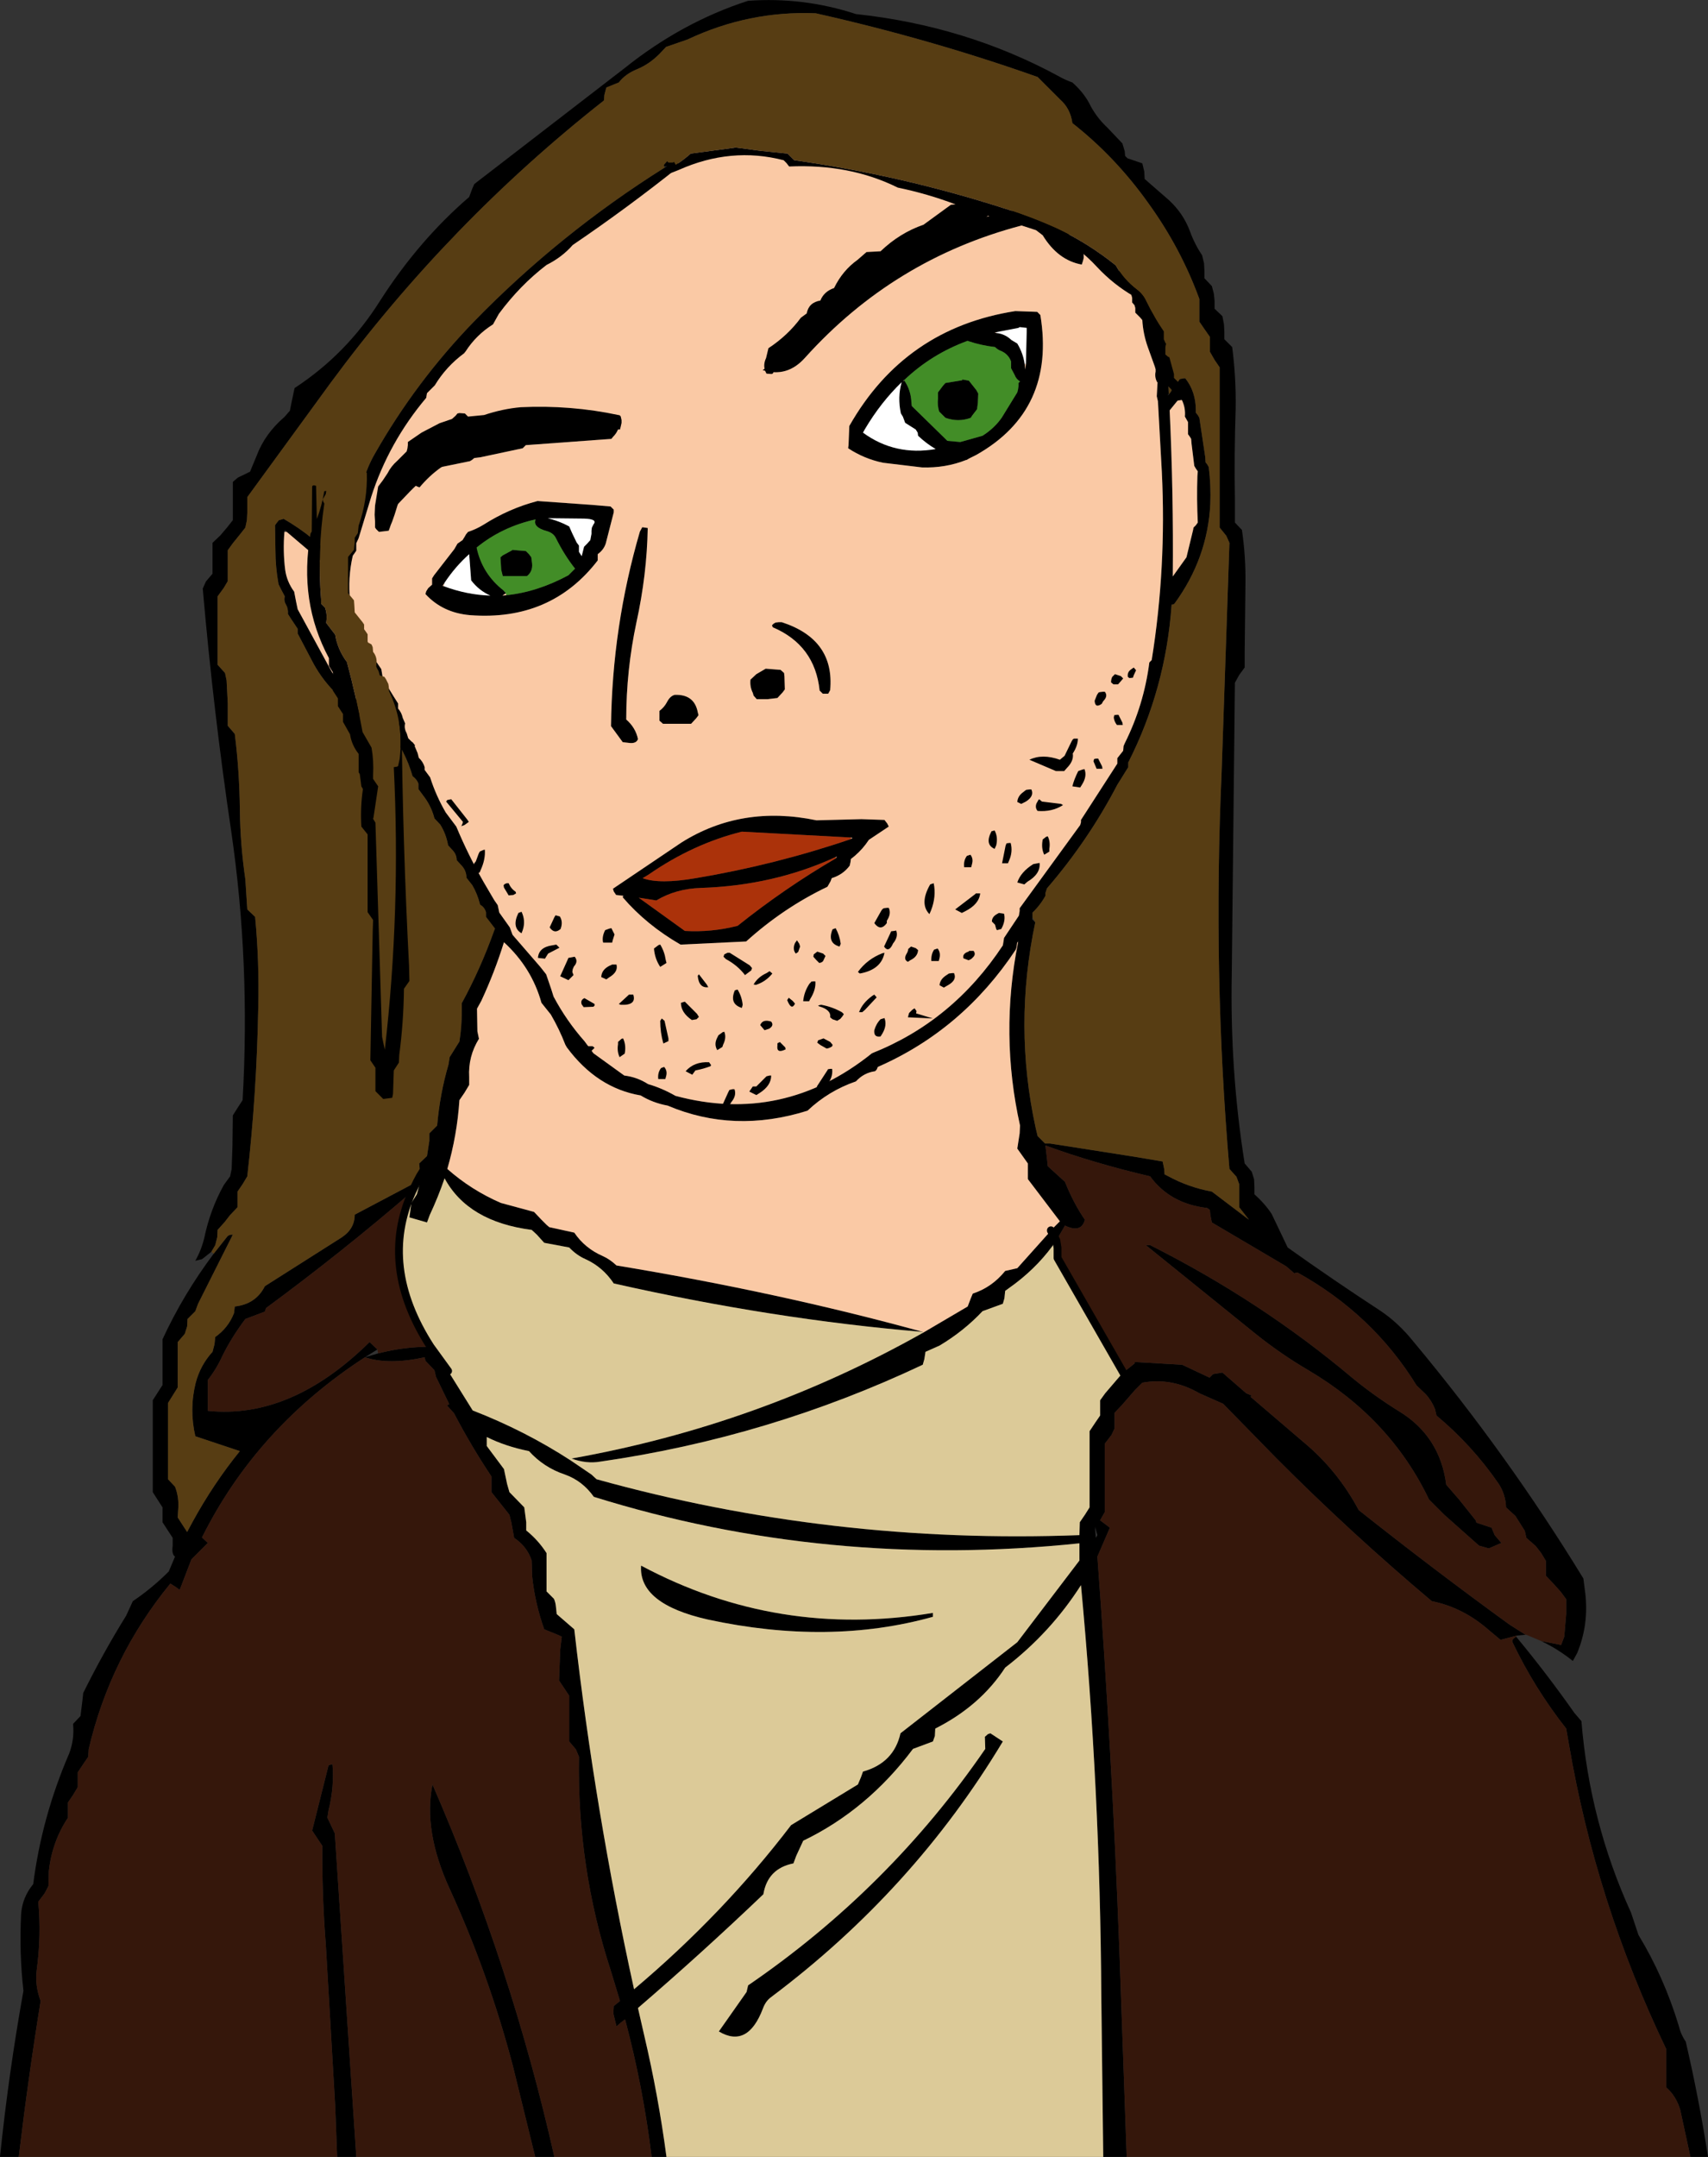
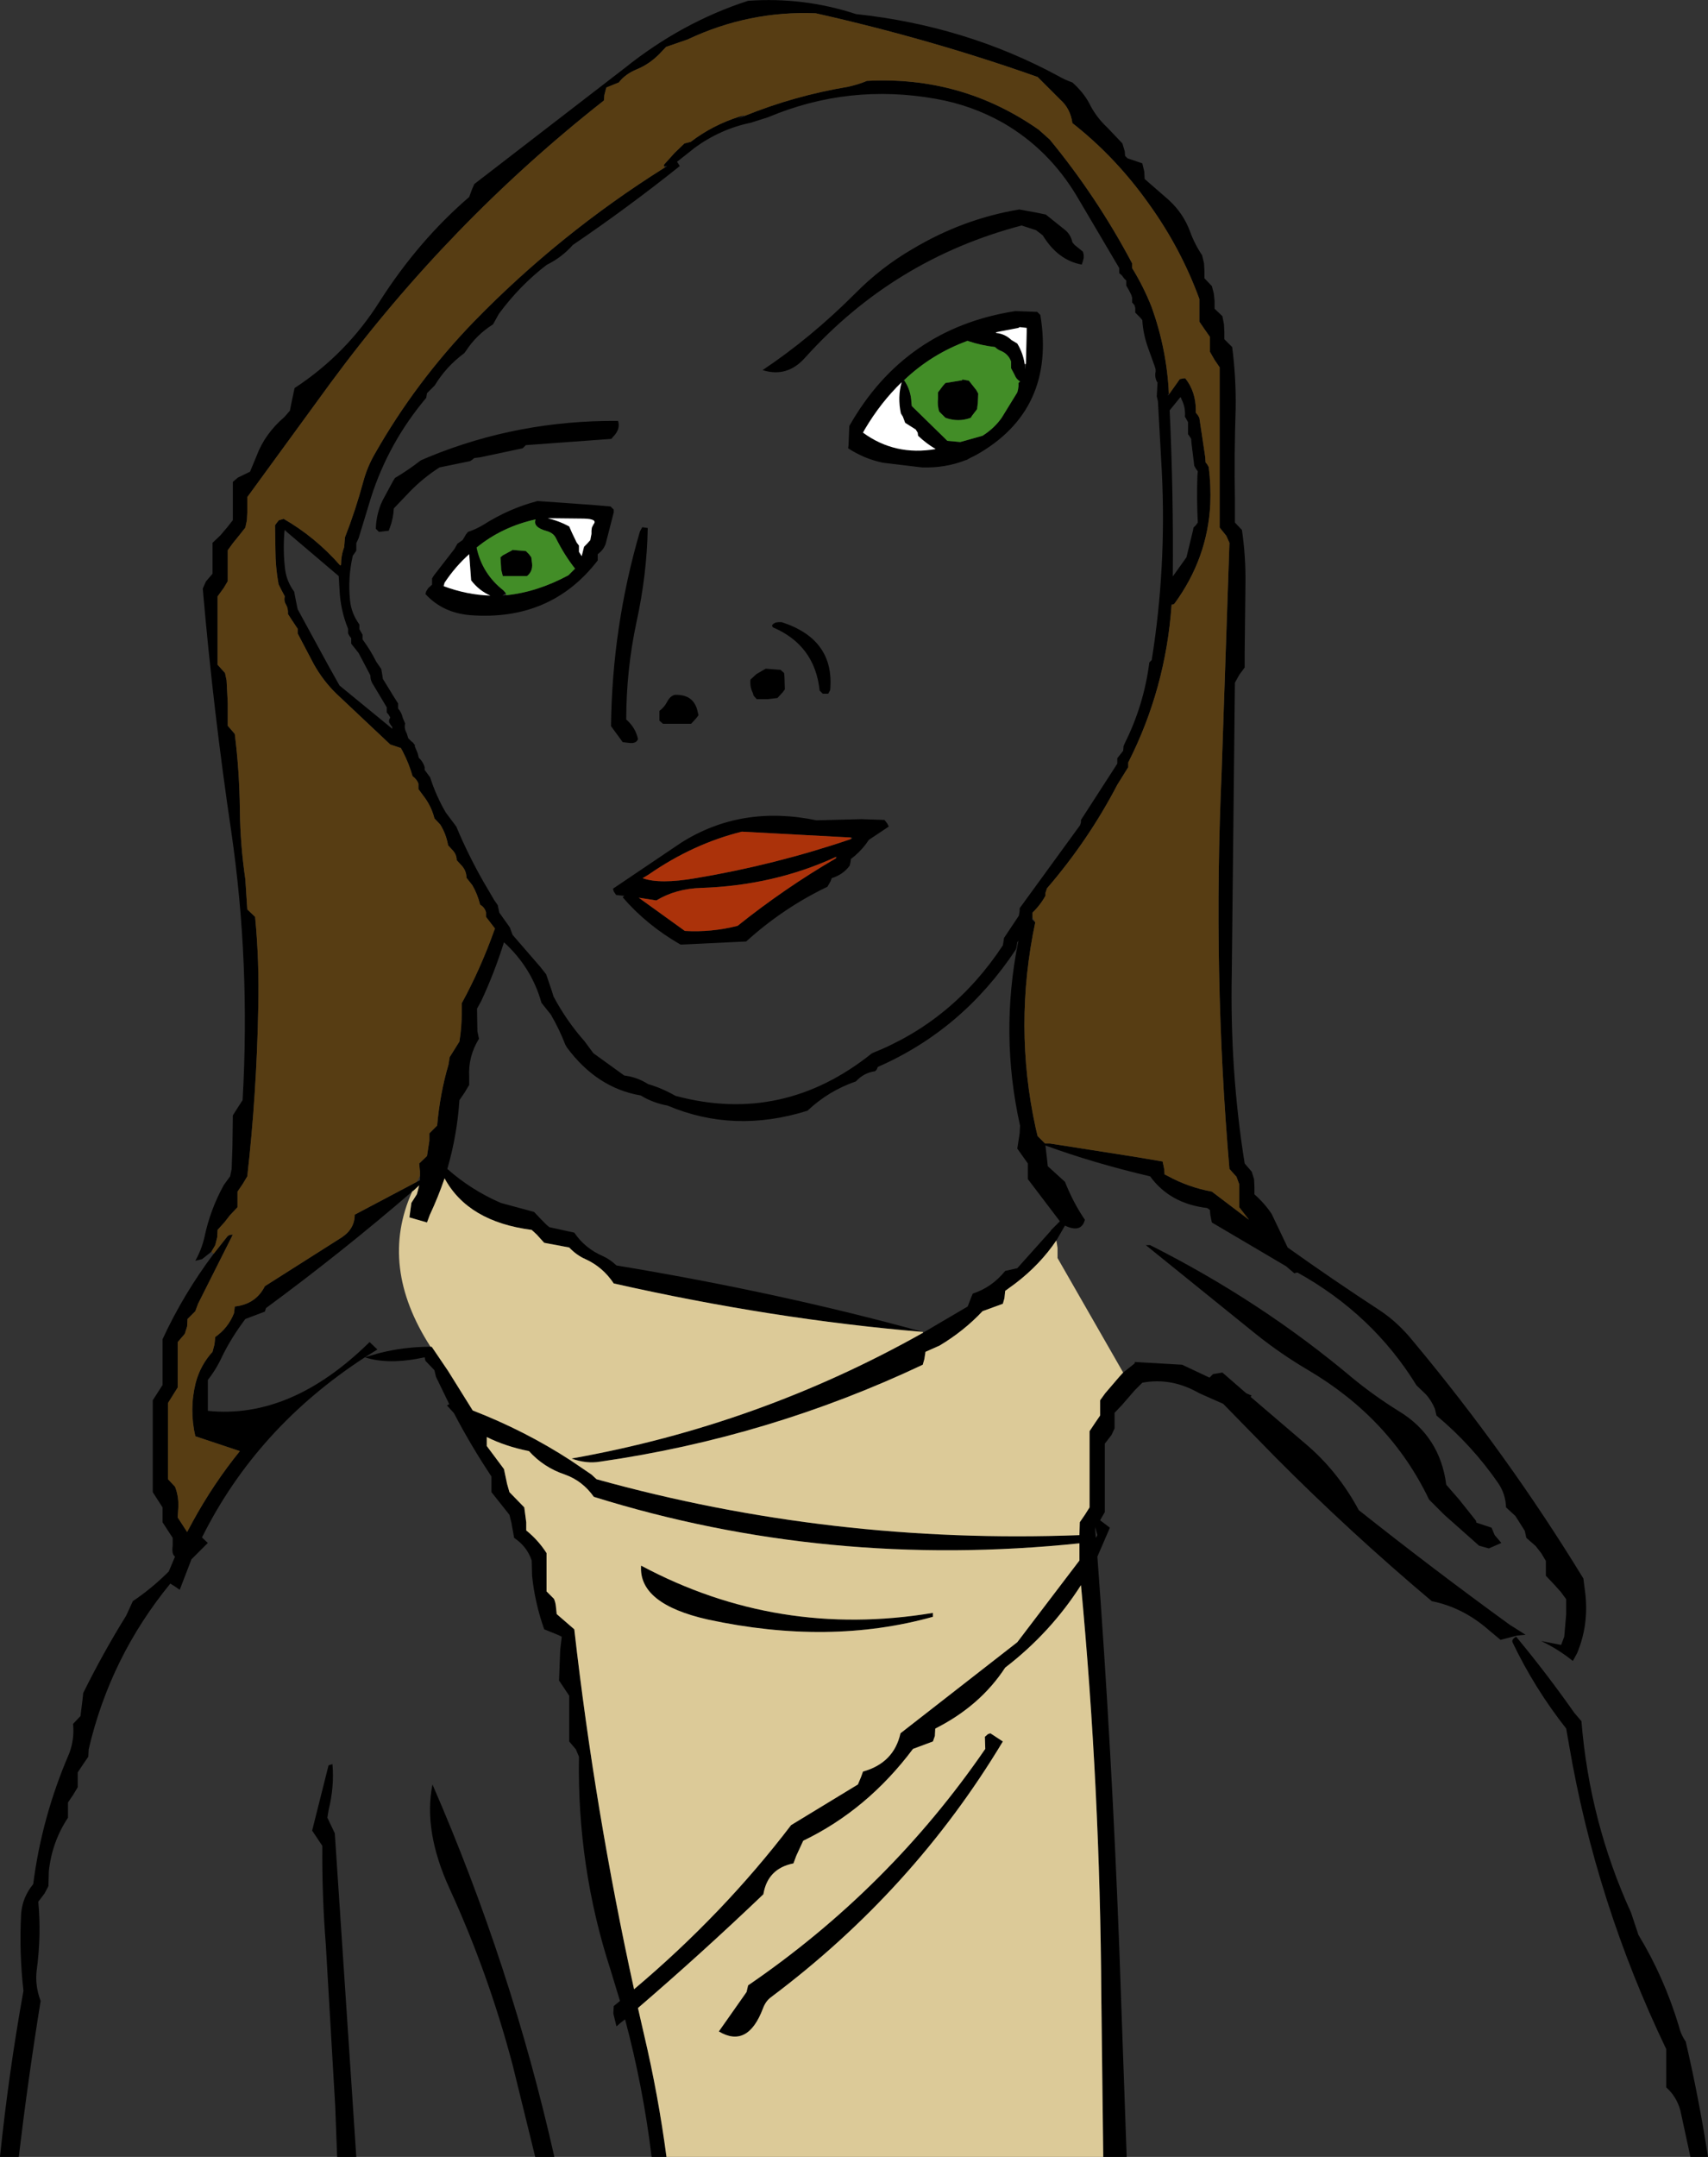
<svg xmlns="http://www.w3.org/2000/svg" height="275.95px" width="218.6px">
  <rect width="100%" height="100%" fill="#333333" stroke="none" />
  <g transform="matrix(1.0, 0.0, 0.0, 1.0, 109.3, 137.95)">
    <path d="M-82.25 22.2 L-83.45 23.15 -84.3 23.35 Q-83.5 21.9 -83.15 20.4 -82.4 16.8 -80.65 13.65 L-79.85 12.55 -79.65 11.6 -79.55 8.7 -79.5 4.75 -78.9 3.8 -78.25 2.8 Q-77.25 -14.75 -79.7 -31.55 -82.0 -47.05 -83.35 -62.65 L-82.95 -63.55 -82.1 -64.55 -82.1 -65.6 -82.1 -66.55 -82.1 -67.55 -82.1 -68.5 -81.1 -69.45 -80.25 -70.45 -79.5 -71.4 -79.5 -72.35 -79.5 -74.35 -79.5 -76.3 -78.85 -76.85 -77.3 -77.6 -76.45 -79.65 Q-75.4 -82.45 -72.9 -84.6 L-72.2 -85.4 -72.0 -86.4 -71.8 -87.35 -71.6 -88.3 Q-64.95 -92.65 -60.7 -99.4 -55.75 -107.15 -49.25 -112.75 L-48.9 -113.7 -48.6 -114.4 -29.4 -129.2 Q-22.05 -135.1 -13.55 -137.85 -6.45 -138.35 0.25 -136.15 14.25 -134.65 26.1 -128.25 26.95 -127.75 27.95 -127.4 29.35 -126.15 30.1 -124.75 30.95 -123.0 32.45 -121.6 L34.35 -119.6 34.65 -118.6 34.7 -118.0 35.0 -117.7 36.9 -117.05 37.15 -116.0 37.2 -115.05 40.3 -112.35 Q42.15 -110.65 43.0 -108.35 43.6 -106.7 44.55 -105.3 L44.8 -104.25 44.85 -103.3 44.85 -102.35 45.8 -101.35 46.05 -100.4 46.15 -99.45 46.15 -98.45 47.15 -97.5 47.35 -96.45 47.4 -95.5 47.4 -94.55 48.4 -93.55 Q48.9 -89.75 48.85 -85.75 48.65 -79.9 48.75 -74.0 L48.75 -71.1 49.65 -70.15 Q50.15 -66.75 50.1 -63.25 L50.0 -54.5 50.0 -52.55 49.3 -51.6 48.75 -50.6 48.35 -13.45 Q48.1 -0.95 50.0 10.9 L50.9 11.95 51.2 12.9 51.25 13.9 51.25 14.85 Q52.55 16.0 53.45 17.35 L55.05 20.7 55.5 21.65 Q61.25 25.75 67.3 29.7 69.65 31.25 71.65 33.75 83.7 48.2 93.35 64.0 L93.6 65.95 Q94.05 69.95 92.55 73.55 L92.0 74.55 Q90.15 73.05 87.95 72.0 L90.5 72.5 90.9 71.45 91.15 68.55 91.15 66.65 90.45 65.7 89.55 64.7 88.55 63.65 88.55 62.7 88.55 61.75 87.95 60.75 87.25 59.85 86.05 58.8 85.85 57.9 84.65 56.0 83.45 54.9 Q83.4 53.2 82.45 51.8 79.1 46.95 74.55 43.15 L74.35 42.3 Q73.9 41.2 73.15 40.4 L72.0 39.3 Q66.4 30.2 56.75 24.85 L56.35 24.95 55.3 24.05 45.8 18.45 45.6 17.45 45.55 16.85 45.2 16.6 Q40.45 16.05 37.9 12.55 30.65 10.85 24.5 8.6 L24.7 10.3 24.8 11.25 27.0 13.25 Q28.1 16.0 29.55 18.1 29.1 19.85 27.0 18.85 L25.9 20.75 25.8 20.55 25.2 19.5 25.2 19.45 26.35 18.3 22.25 12.9 22.25 11.95 22.25 10.9 20.9 9.0 21.2 7.05 21.25 6.05 Q18.65 -5.6 21.0 -17.4 L21.05 -17.6 20.9 -17.4 20.8 -16.75 20.7 -16.45 Q13.9 -6.2 3.05 -1.45 L2.9 -1.1 2.7 -0.9 Q1.25 -0.7 0.25 0.4 -3.25 1.6 -5.95 4.15 -15.35 7.1 -23.85 3.5 -25.75 3.15 -27.3 2.2 -32.9 1.25 -36.75 -3.95 L-36.95 -4.3 Q-37.7 -6.25 -38.8 -8.15 L-40.0 -9.65 Q-41.25 -14.15 -44.8 -17.4 -46.0 -13.55 -47.7 -9.9 L-48.25 -8.9 -48.2 -6.0 -48.0 -5.05 Q-49.4 -2.8 -49.25 -0.15 L-49.25 0.85 -49.85 1.85 -50.5 2.8 Q-50.8 7.3 -52.05 11.6 -49.0 14.3 -45.2 15.95 L-40.95 17.1 -40.0 18.1 -39.35 18.75 -39.0 19.05 -35.8 19.75 Q-34.45 21.75 -32.15 22.75 -31.25 23.15 -30.4 23.95 -9.55 27.4 8.8 32.45 -10.35 30.85 -30.75 26.25 -32.15 24.15 -34.35 23.15 -35.5 22.65 -36.45 21.65 L-39.65 21.05 -40.6 20.0 -41.25 19.4 Q-49.4 18.35 -52.4 12.8 -53.2 15.15 -54.3 17.5 L-54.65 18.45 -56.9 17.8 -56.65 15.95 -55.95 14.85 -55.85 14.5 -55.65 13.7 -56.35 14.35 -56.55 14.5 -55.95 13.25 -56.55 14.5 Q-65.6 22.3 -75.25 29.4 L-75.4 29.85 -77.9 30.8 Q-79.7 33.2 -80.85 35.55 -81.6 37.2 -82.7 38.6 L-82.7 40.6 -82.7 42.55 Q-72.05 43.65 -62.0 33.75 L-61.0 34.7 -62.6 35.7 -60.9 35.2 Q-57.65 34.35 -54.2 34.35 L-54.05 34.35 -51.95 37.45 -48.8 42.5 Q-42.1 45.1 -36.25 48.9 L-33.6 50.7 -32.95 51.3 Q-2.9 59.65 28.85 58.45 L28.9 56.8 29.55 55.85 30.15 54.9 30.15 52.95 30.15 49.0 30.15 46.1 30.15 45.15 30.85 44.1 31.5 43.15 31.5 42.2 31.5 41.2 32.15 40.3 33.95 38.2 34.45 37.65 35.9 36.5 35.95 36.3 42.0 36.65 45.5 38.3 45.95 37.85 47.15 37.65 50.2 40.3 50.9 40.6 50.75 40.75 57.65 46.65 Q61.9 50.2 64.6 55.25 74.25 62.9 83.9 69.9 L85.95 71.2 84.85 71.3 82.75 71.85 81.25 70.6 Q77.95 67.7 73.95 66.9 63.55 58.15 54.0 48.55 L47.25 41.65 44.2 40.3 Q40.65 38.25 36.9 38.95 L35.95 39.9 34.3 41.8 33.35 42.8 33.35 43.85 33.35 44.8 32.95 45.65 32.1 46.75 32.1 48.65 32.1 51.65 32.1 55.5 31.5 56.55 32.75 57.5 31.15 61.2 Q33.0 86.1 33.95 111.25 L34.9 138.0 31.9 138.0 31.65 117.35 Q31.5 90.95 29.05 64.85 25.15 70.95 19.35 75.4 16.15 80.3 10.4 83.2 L10.35 84.15 10.1 84.85 7.55 85.8 Q1.7 93.6 -6.5 97.55 L-7.4 99.5 -7.75 100.45 Q-11.05 101.1 -11.6 104.4 -19.45 111.9 -27.65 118.95 L-26.85 122.45 Q-25.05 130.1 -24.0 138.0 L-25.9 138.0 Q-27.0 129.0 -29.3 120.4 -29.85 120.8 -30.4 121.3 L-30.8 119.65 -30.75 118.7 -29.95 118.05 -31.15 114.1 Q-35.45 100.9 -35.2 86.8 L-35.6 85.85 -36.45 84.85 -36.45 80.9 -36.45 79.0 -37.75 77.05 -37.6 73.1 -37.4 71.45 -37.8 71.25 -39.65 70.5 Q-40.85 67.1 -41.2 63.65 L-41.25 61.7 Q-41.85 59.9 -43.5 58.8 L-43.85 56.85 -44.1 55.85 -46.4 52.95 -46.4 51.9 -46.4 50.95 Q-49.0 47.05 -51.2 42.85 L-52.1 41.85 -51.8 41.7 -53.5 38.2 -53.7 37.35 -54.85 36.15 -54.95 35.7 Q-59.55 36.7 -62.6 35.7 -76.45 44.7 -83.45 58.75 L-82.7 59.45 -84.8 61.55 -86.3 65.45 Q-86.9 65.0 -87.5 64.65 -95.2 74.05 -97.95 85.85 L-98.0 86.8 -98.65 87.75 -99.35 88.8 -99.35 89.75 -99.35 90.7 -99.95 91.7 -100.6 92.65 -100.6 93.65 -100.6 94.6 Q-102.65 97.7 -103.05 101.45 L-103.1 103.35 -103.6 104.3 -104.4 105.35 Q-104.0 109.65 -104.6 114.1 -104.85 116.05 -104.1 118.05 -105.7 127.95 -106.9 138.0 L-109.3 138.0 Q-108.2 127.3 -106.3 116.75 -106.85 111.9 -106.6 106.95 -106.45 104.8 -105.05 103.1 -103.95 94.5 -100.45 86.4 -99.75 84.55 -99.95 82.6 L-99.0 81.6 -98.75 79.6 -98.65 78.65 Q-96.1 73.5 -93.15 68.75 L-92.3 66.9 Q-89.85 65.25 -87.7 63.1 L-86.9 61.2 Q-87.35 60.9 -87.2 59.8 L-87.2 58.8 -88.5 56.8 -88.5 55.85 -88.5 54.9 -89.75 52.95 -89.75 43.15 -89.75 41.2 -88.5 39.25 -88.5 34.35 -88.5 33.4 Q-85.85 27.65 -81.95 22.45 L-80.25 20.3 Q-80.05 20.0 -79.5 20.0 L-83.95 28.85 -84.3 29.8 -85.3 30.8 -85.35 31.75 -85.65 32.7 -86.55 33.75 -86.55 38.6 -86.55 39.55 -87.8 41.55 -87.8 49.35 -87.8 51.3 -86.9 52.25 Q-86.35 53.65 -86.5 55.25 L-86.55 56.2 -85.35 58.05 -84.65 56.75 Q-82.0 51.9 -78.6 47.7 L-84.3 45.8 Q-85.1 42.35 -84.25 38.95 -83.65 36.7 -82.1 35.0 L-81.85 34.05 -81.75 33.1 Q-80.1 31.95 -79.35 30.05 L-79.25 29.2 Q-76.55 28.9 -75.4 26.6 L-65.55 20.35 Q-63.9 19.25 -63.9 17.45 L-55.95 13.25 -55.55 13.05 -55.55 12.5 -55.55 11.95 -55.65 10.9 -54.65 9.95 -54.35 8.0 -54.35 7.05 -53.35 6.05 Q-53.0 2.0 -51.9 -1.75 L-51.75 -2.7 -50.5 -4.7 Q-50.2 -6.6 -50.2 -8.55 L-50.2 -9.6 Q-47.8 -14.0 -46.05 -18.9 L-45.95 -19.15 -47.1 -20.65 -47.1 -21.0 -47.1 -21.25 Q-47.3 -21.9 -47.85 -22.2 -48.2 -23.6 -48.85 -24.7 L-49.6 -25.65 Q-49.6 -26.6 -50.3 -27.3 L-50.85 -27.9 Q-50.85 -28.6 -51.35 -29.15 L-51.95 -29.8 Q-52.2 -31.25 -52.95 -32.45 L-53.7 -33.25 Q-54.05 -34.65 -54.9 -35.85 L-55.75 -37.0 -55.75 -37.35 -55.75 -37.7 Q-55.95 -38.25 -56.5 -38.65 -56.95 -40.25 -57.75 -41.8 L-58.0 -42.25 -59.35 -42.7 -66.25 -49.2 Q-67.95 -50.85 -69.15 -53.0 L-71.2 -56.9 -71.2 -57.25 -71.2 -57.5 -72.0 -58.7 -72.45 -59.4 Q-72.4 -60.1 -72.7 -60.6 -73.0 -61.1 -72.85 -61.65 L-73.3 -62.5 -73.65 -63.2 Q-74.05 -65.4 -74.05 -67.6 L-74.1 -70.75 -73.85 -71.1 -73.6 -71.4 -73.05 -71.55 -73.05 -71.6 Q-68.95 -69.25 -65.75 -65.6 L-65.65 -65.7 Q-65.65 -66.9 -65.25 -67.95 L-65.15 -69.2 Q-63.8 -72.65 -62.8 -76.35 -62.3 -78.2 -61.35 -79.85 -56.1 -89.1 -48.65 -96.8 -37.7 -108.05 -24.25 -116.5 L-23.9 -116.7 -24.25 -116.65 -24.35 -116.7 -24.3 -116.9 -22.95 -118.4 -21.7 -119.6 -20.9 -119.8 Q-18.1 -121.95 -14.6 -123.05 L-14.05 -123.2 -14.9 -122.75 -14.05 -123.1 Q-7.65 -125.7 -0.75 -126.85 0.6 -127.15 1.65 -127.6 13.8 -128.25 23.65 -121.35 L25.05 -120.1 Q31.1 -112.75 35.6 -104.25 L35.6 -103.95 35.6 -103.65 Q37.05 -101.3 38.1 -98.65 40.05 -93.2 40.3 -87.55 L40.2 -87.5 40.2 -87.35 40.35 -87.55 41.7 -89.45 42.2 -89.55 42.4 -89.55 Q43.75 -87.85 43.75 -85.45 L43.75 -85.15 44.0 -84.85 44.2 -84.5 44.95 -79.5 45.0 -78.8 45.2 -78.55 45.4 -78.2 Q45.7 -75.8 45.6 -73.45 45.25 -66.5 41.0 -60.7 L40.8 -60.6 40.65 -60.6 Q39.9 -49.85 35.1 -40.4 L35.1 -40.05 35.1 -39.8 33.7 -37.55 Q30.0 -30.45 24.7 -24.3 L24.5 -23.7 24.5 -23.35 Q23.85 -22.15 22.85 -21.2 L22.85 -20.55 22.8 -20.35 23.2 -19.95 Q20.4 -6.7 23.25 6.35 L23.5 7.4 24.45 8.35 25.1 8.35 35.95 10.05 39.5 10.65 39.7 11.6 39.75 12.3 40.15 12.5 Q42.8 13.95 45.8 14.5 L50.55 18.1 49.3 16.5 49.3 15.55 49.3 14.5 49.3 13.55 48.95 12.6 48.05 11.6 Q45.9 -13.45 47.05 -39.15 L48.05 -68.5 47.65 -69.4 46.8 -70.45 46.8 -73.45 46.8 -78.25 46.8 -88.05 46.8 -90.95 46.15 -91.9 45.55 -92.95 45.55 -93.9 45.55 -94.85 44.85 -95.85 44.2 -96.8 44.2 -97.8 44.2 -98.75 44.2 -99.7 Q41.85 -106.15 37.75 -111.85 33.5 -117.85 27.95 -122.2 27.7 -124.05 26.4 -125.2 L25.45 -126.15 23.5 -128.1 Q9.8 -132.95 -4.9 -136.25 -13.45 -136.6 -21.3 -132.9 L-24.05 -131.95 -24.95 -131.0 Q-26.2 -129.75 -27.75 -129.1 -29.25 -128.5 -30.1 -127.4 L-31.7 -126.75 -31.95 -125.8 -32.0 -125.1 Q-51.85 -109.5 -67.0 -88.95 L-77.65 -74.35 -77.65 -73.4 -77.65 -72.35 -77.7 -71.4 -77.9 -70.45 -78.65 -69.5 -79.5 -68.45 -80.15 -67.55 -80.15 -66.55 -80.15 -65.6 -80.15 -64.55 -80.15 -63.6 -80.65 -62.75 -81.45 -61.65 -81.45 -59.65 -81.45 -54.8 -81.45 -52.9 -80.5 -51.85 -80.3 -50.9 -80.15 -48.0 -80.15 -45.1 -79.25 -44.05 Q-78.65 -39.25 -78.6 -34.3 -78.55 -29.9 -77.9 -25.45 L-77.65 -21.6 -76.65 -20.65 Q-76.1 -14.9 -76.25 -8.9 -76.45 1.95 -77.65 12.55 L-78.25 13.55 -78.9 14.5 -78.9 15.55 -78.9 16.5 -79.85 17.5 -80.55 18.4 -81.45 19.4 -81.5 20.35 -81.75 21.35 -82.25 22.2 M84.75 71.45 Q88.65 76.15 92.2 81.2 L93.1 82.25 Q94.15 95.15 99.45 106.75 L100.4 109.6 Q103.65 114.95 105.55 121.2 105.8 122.3 106.45 123.25 108.15 130.55 109.3 138.0 L107.05 138.0 105.75 132.0 Q105.25 130.25 103.95 129.1 L103.95 126.2 103.95 124.2 Q94.95 105.45 91.5 85.2 L91.15 83.2 Q87.1 78.05 84.3 72.2 84.1 71.8 84.75 71.45 M-38.35 138.0 L-40.8 138.0 -43.7 126.2 Q-46.8 114.5 -51.75 103.7 -55.15 96.3 -53.95 90.35 -43.85 113.55 -38.35 138.0 M-63.7 138.0 L-66.15 138.0 -66.4 131.45 -67.6 110.85 Q-68.1 104.5 -68.05 98.2 L-69.35 96.25 -67.25 87.9 -66.75 87.75 Q-66.5 90.65 -67.25 93.65 L-67.4 94.6 -66.45 96.6 -63.7 138.0 M-54.65 11.05 L-55.55 12.5 -54.65 11.05 M-20.5 -118.95 L-22.65 -117.25 -22.45 -116.95 -22.3 -116.7 Q-29.0 -111.35 -36.0 -106.6 -37.35 -105.05 -39.35 -104.05 -42.75 -101.45 -45.45 -97.8 L-46.2 -96.45 Q-48.35 -95.1 -49.7 -93.0 L-49.9 -92.75 Q-52.2 -91.05 -53.65 -88.65 L-54.65 -87.65 -54.7 -87.35 -54.75 -87.05 Q-59.55 -81.35 -61.8 -74.35 L-63.4 -69.1 -63.7 -68.45 -63.7 -67.8 -63.7 -67.5 -63.9 -67.2 -64.15 -66.85 Q-64.8 -64.0 -64.5 -61.15 -64.35 -59.5 -63.3 -58.05 L-63.3 -57.7 -63.3 -57.45 -63.1 -57.1 -62.9 -56.75 -62.9 -56.5 -62.9 -56.15 Q-61.9 -54.8 -61.15 -53.3 L-60.5 -52.35 -60.35 -51.45 -60.3 -51.1 -58.95 -48.9 -58.35 -47.95 -58.35 -47.65 -58.35 -47.3 Q-57.9 -46.8 -57.75 -46.1 L-57.45 -45.4 Q-57.6 -44.75 -57.25 -44.15 L-57.05 -43.5 -56.65 -43.1 -56.45 -42.95 -56.15 -42.55 -56.25 -42.55 -55.85 -41.6 -55.7 -41.0 Q-55.15 -40.5 -54.95 -39.8 L-54.95 -39.45 -54.25 -38.5 Q-53.5 -36.15 -52.25 -34.0 L-50.9 -32.2 Q-49.4 -28.6 -47.4 -25.1 L-46.05 -22.8 -45.6 -22.15 -45.45 -21.45 -45.4 -21.2 -44.05 -19.3 -43.7 -18.35 -40.15 -14.25 -39.4 -13.3 -38.75 -11.4 -38.45 -10.45 Q-36.8 -7.35 -34.5 -4.75 L-33.35 -3.2 -29.75 -0.6 -29.4 -0.35 Q-27.75 -0.15 -26.35 0.75 -24.6 1.25 -22.85 2.25 -9.1 5.95 2.3 -3.2 12.65 -7.3 19.05 -17.0 L19.15 -17.6 19.2 -17.95 21.1 -20.8 21.2 -21.4 21.2 -21.75 28.95 -32.4 29.05 -32.75 29.05 -33.05 33.7 -40.25 33.7 -40.6 33.7 -40.95 34.45 -41.9 34.5 -42.5 34.65 -42.85 Q37.1 -47.75 37.8 -53.2 L38.1 -53.5 Q40.0 -65.3 39.4 -77.55 L38.9 -86.6 38.75 -87.25 38.85 -89.05 38.8 -89.05 Q38.45 -89.7 38.6 -90.4 L38.6 -90.7 38.5 -91.05 37.6 -93.55 Q37.0 -95.25 36.9 -97.0 L36.6 -97.35 36.35 -97.6 36.0 -97.95 36.0 -98.3 36.0 -98.55 35.9 -98.9 35.6 -99.25 35.6 -99.5 35.6 -99.85 35.5 -100.2 35.2 -100.8 34.85 -101.4 34.85 -101.75 34.85 -102.05 34.55 -102.35 34.3 -102.7 33.95 -103.0 33.95 -103.3 33.95 -103.65 28.55 -112.8 Q24.95 -118.85 19.05 -122.25 15.05 -124.5 10.5 -125.3 -0.65 -127.3 -11.0 -122.95 L-13.2 -122.25 Q-17.1 -121.45 -20.45 -119.0 L-20.5 -118.95 M-11.7 -90.6 Q-5.55 -94.7 0.15 -100.4 3.45 -103.75 7.5 -106.1 13.95 -109.95 21.15 -111.15 L23.35 -110.75 24.55 -110.5 27.05 -108.5 Q27.75 -107.9 27.95 -106.95 L28.25 -106.6 29.3 -105.75 29.4 -105.35 29.4 -104.95 29.3 -104.55 29.15 -104.1 Q26.1 -104.65 24.15 -107.85 L23.3 -108.5 21.45 -109.1 Q5.1 -104.8 -6.25 -92.2 -8.55 -89.6 -11.7 -90.6 M-0.7 -81.0 L-0.6 -83.45 Q6.5 -95.95 20.65 -98.15 L23.45 -98.05 23.85 -97.65 Q25.85 -85.5 15.65 -79.75 L14.75 -79.3 14.4 -79.1 14.35 -79.1 Q11.7 -78.05 8.7 -78.15 L3.7 -78.75 Q1.3 -79.25 -0.75 -80.6 L-0.7 -81.0 M-31.05 -81.8 L-42.0 -81.0 -42.25 -80.75 -42.4 -80.6 -47.8 -79.45 -48.6 -79.35 -48.9 -79.1 -49.15 -78.95 -53.05 -78.15 Q-55.15 -76.8 -56.85 -75.05 L-58.9 -72.9 Q-58.95 -71.65 -59.4 -70.45 L-59.55 -70.05 -60.8 -69.9 -61.2 -70.3 Q-61.15 -72.2 -60.35 -73.9 L-59.0 -76.4 -58.75 -76.8 Q-57.05 -77.8 -55.45 -79.05 L-54.4 -79.5 Q-42.95 -84.2 -30.2 -84.1 -29.85 -83.05 -30.85 -82.05 L-31.05 -81.8 M-27.1 -70.5 L-26.4 -70.4 Q-26.5 -64.45 -27.85 -58.3 -29.15 -52.2 -29.15 -45.9 -27.95 -44.85 -27.65 -43.4 -27.85 -42.8 -28.75 -42.9 L-29.6 -43.0 -31.1 -45.05 Q-30.95 -57.8 -27.4 -69.95 L-27.1 -70.5 M-30.75 -72.4 L-31.7 -68.7 Q-31.9 -67.7 -32.8 -67.05 L-32.8 -66.65 -32.8 -66.25 Q-38.8 -58.45 -49.15 -59.25 -52.65 -59.55 -54.85 -61.95 L-54.75 -62.3 -54.5 -62.7 -54.0 -63.15 -54.0 -63.55 -54.0 -63.95 -53.75 -64.35 -51.15 -67.7 -50.75 -68.4 -50.1 -68.85 -49.85 -69.25 -49.65 -69.6 -49.4 -69.9 Q-48.35 -70.25 -47.45 -70.8 -44.15 -72.9 -40.5 -73.85 L-33.45 -73.35 -31.15 -73.15 -30.75 -72.75 -30.75 -72.4 M-33.75 -68.85 L-33.6 -69.65 -33.6 -70.05 -33.55 -70.45 -33.35 -70.85 Q-32.75 -71.55 -34.55 -71.6 L-39.2 -71.65 Q-38.15 -71.4 -37.15 -70.95 L-36.45 -70.6 -36.1 -69.8 -35.5 -68.55 -35.2 -68.15 -35.2 -67.75 -35.2 -67.35 -34.95 -66.95 -34.85 -66.8 -34.55 -68.0 -34.15 -68.4 -33.75 -68.85 M-44.5 -61.8 Q-40.55 -62.2 -36.55 -64.35 L-35.7 -65.2 Q-37.05 -66.9 -38.15 -69.1 -38.45 -69.75 -39.3 -70.0 -41.15 -70.5 -40.75 -71.5 -45.05 -70.55 -48.3 -67.9 -47.6 -64.55 -44.85 -62.4 L-44.55 -62.05 -45.0 -61.75 -44.5 -61.8 M-10.5 -57.95 L-10.3 -58.15 -10.05 -58.3 -9.65 -58.35 -9.25 -58.35 Q-2.45 -56.15 -3.05 -49.65 L-3.3 -49.2 -4.0 -49.2 -4.4 -49.6 Q-5.0 -55.4 -10.4 -57.7 L-10.5 -57.95 M-11.3 -52.4 L-9.4 -52.25 -8.95 -51.85 -8.9 -51.4 -8.85 -49.75 -9.15 -49.35 -9.8 -48.65 -11.05 -48.5 -12.45 -48.5 -12.85 -48.95 -12.95 -49.3 Q-13.35 -50.1 -13.25 -51.0 L-12.5 -51.7 -11.3 -52.4 M-59.1 -44.95 L-59.3 -45.2 -59.5 -45.55 -59.5 -45.85 -59.35 -46.15 -59.55 -46.5 -59.8 -46.8 -59.8 -47.1 -59.8 -47.45 -61.5 -50.3 Q-61.9 -50.85 -61.9 -51.55 L-63.4 -54.4 -64.35 -55.6 -64.35 -55.95 -64.35 -56.3 -64.55 -56.55 -64.75 -56.9 -64.75 -57.25 -64.75 -57.5 Q-65.75 -59.95 -65.85 -62.6 L-65.95 -64.25 -72.6 -69.9 -72.85 -70.15 -72.9 -69.9 Q-73.1 -67.4 -72.8 -65.05 -72.6 -63.55 -71.65 -62.25 L-71.4 -60.95 -71.2 -60.0 -67.25 -52.75 -65.85 -50.25 -59.2 -44.8 -59.1 -44.7 -59.1 -44.95 M-52.5 -62.95 Q-49.55 -61.85 -46.55 -61.75 -48.0 -62.4 -49.0 -63.7 L-49.25 -67.05 Q-51.0 -65.5 -52.4 -63.4 L-52.65 -63.0 -52.5 -62.95 M-41.2 -65.85 Q-41.1 -64.85 -41.85 -64.25 L-44.95 -64.25 -45.15 -65.05 -45.25 -66.65 -44.95 -66.9 -43.75 -67.55 -43.75 -67.6 -42.0 -67.45 -41.6 -67.05 -41.3 -66.65 -41.2 -65.85 M8.85 32.55 L14.55 29.2 14.95 28.15 15.2 27.55 Q17.65 26.75 19.35 24.65 L20.9 24.3 25.2 19.5 25.8 20.55 25.9 20.75 Q23.8 23.85 20.65 26.25 L19.35 27.2 19.25 28.15 19.05 28.85 16.45 29.8 Q14.05 32.35 10.95 34.2 L9.15 35.0 9.0 35.95 8.8 36.65 Q-10.9 45.95 -32.5 49.05 -34.25 49.35 -36.15 48.65 -12.2 44.4 8.85 32.55 M-20.2 -46.05 L-20.85 -45.35 -24.45 -45.35 -24.9 -45.75 -24.9 -46.15 -24.9 -46.6 -24.9 -47.0 Q-24.3 -47.45 -23.95 -48.1 -23.55 -48.9 -22.95 -49.05 -20.45 -49.15 -20.0 -46.85 L-19.9 -46.45 -20.2 -46.05 M-2.3 -28.15 L-2.2 -28.35 -2.35 -28.3 Q-10.3 -24.65 -19.6 -24.35 -22.8 -24.25 -25.3 -22.75 L-27.55 -23.1 -21.65 -18.85 Q-18.25 -18.65 -14.9 -19.5 -8.9 -24.3 -2.3 -28.15 M-0.4 -30.6 L-0.2 -30.75 -0.4 -30.8 -14.35 -31.55 Q-20.6 -30.0 -26.3 -26.05 L-27.05 -25.6 Q-24.9 -24.8 -20.25 -25.6 -10.1 -27.3 -0.4 -30.6 M-29.55 -23.35 L-30.45 -23.45 -30.75 -23.9 -30.85 -24.25 -22.1 -30.15 Q-14.4 -35.0 -4.8 -33.0 L0.95 -33.15 3.9 -33.05 4.25 -32.6 4.45 -32.2 1.9 -30.5 Q1.15 -29.35 0.1 -28.45 L-0.4 -28.05 -0.45 -27.65 -0.55 -27.2 Q-1.4 -26.05 -2.85 -25.6 L-3.0 -25.2 -3.4 -24.5 Q-9.05 -21.8 -13.8 -17.5 L-22.2 -17.1 Q-26.55 -19.6 -29.6 -23.15 L-29.4 -23.35 -29.55 -23.35 M41.95 -86.8 L41.8 -87.15 41.7 -87.05 40.4 -85.45 Q40.9 -74.75 40.8 -64.2 L42.55 -66.65 43.4 -70.15 43.45 -70.45 43.75 -70.75 44.0 -71.1 Q43.85 -74.1 43.95 -77.05 L44.0 -77.65 43.75 -78.0 43.55 -78.35 43.2 -81.2 43.15 -81.8 43.0 -82.05 42.75 -82.4 42.75 -83.35 42.75 -83.95 42.55 -84.3 42.35 -84.65 Q42.45 -85.8 41.95 -86.8 M22.0 -91.4 L22.1 -95.45 22.1 -95.85 22.1 -96.0 21.2 -96.1 21.05 -96.0 18.2 -95.45 18.0 -95.4 18.2 -95.35 Q19.3 -95.25 20.15 -94.45 L20.9 -94.0 Q21.65 -92.75 21.85 -91.35 L21.9 -90.75 21.9 -90.65 22.0 -91.4 M6.45 -89.25 Q7.3 -88.0 7.35 -86.4 L7.4 -86.0 11.95 -81.55 13.6 -81.4 16.45 -82.2 Q17.95 -83.15 18.9 -84.5 L20.9 -87.75 21.0 -88.15 21.05 -88.55 21.05 -88.95 21.25 -89.15 Q20.75 -89.45 20.55 -90.0 L20.1 -90.85 20.1 -91.25 20.1 -91.7 Q19.75 -92.7 18.7 -93.1 18.35 -93.25 18.05 -93.55 16.3 -93.75 14.65 -94.3 L14.55 -94.35 Q9.9 -92.65 6.4 -89.3 L6.25 -89.2 6.45 -89.25 M14.7 -89.25 L15.65 -88.05 15.9 -87.6 15.85 -86.4 15.75 -85.6 15.1 -84.75 14.95 -84.5 Q13.35 -83.9 11.7 -84.5 L11.3 -84.9 10.9 -85.3 Q10.65 -86.1 10.75 -86.95 L10.75 -87.75 11.35 -88.55 11.7 -88.95 13.85 -89.3 13.85 -89.4 14.7 -89.25 M6.25 -84.65 L6.0 -85.05 Q5.55 -87.15 6.1 -89.05 3.45 -86.5 1.4 -83.05 L1.15 -82.6 Q5.25 -79.6 10.45 -80.5 9.25 -81.2 8.2 -82.2 L8.15 -82.6 7.9 -83.0 6.55 -83.85 6.25 -84.65 M82.0 58.45 L82.85 59.45 81.25 60.15 80.0 59.8 75.55 55.85 73.6 53.9 Q68.65 43.55 58.15 37.35 54.65 35.3 51.4 32.7 L37.35 21.35 37.9 21.35 Q52.1 28.5 63.8 38.35 66.6 40.65 69.75 42.6 75.0 45.8 75.8 52.0 L77.45 53.9 79.6 56.6 79.65 56.85 81.6 57.5 82.0 58.45 M34.95 38.6 L34.45 37.65 34.95 38.6 M30.95 58.8 L31.15 58.45 30.85 57.4 30.85 57.5 30.95 58.8 M28.85 59.5 Q-3.45 62.85 -33.3 53.55 -34.75 51.5 -37.0 50.7 -39.7 49.8 -41.6 47.7 -44.6 47.1 -47.0 45.9 L-47.0 46.1 -47.0 47.05 -44.8 50.0 -44.4 51.9 -44.1 52.95 -42.2 54.9 -41.95 56.8 -41.95 57.85 Q-40.4 59.1 -39.35 60.75 L-39.35 63.65 -39.35 65.65 -38.4 66.6 Q-38.2 67.05 -38.15 67.6 L-38.05 68.55 -35.8 70.5 Q-33.15 93.8 -28.15 116.55 -16.75 106.95 -8.05 95.55 L0.5 90.35 0.9 89.4 1.15 88.7 Q5.1 87.6 5.95 83.8 L20.9 72.15 28.85 61.7 28.85 59.5 M10.1 68.9 Q-3.15 72.6 -18.7 69.25 -27.6 67.25 -27.25 62.35 -9.75 71.7 10.1 68.4 L10.1 68.9 M17.15 83.9 L17.45 83.8 19.05 84.85 Q7.6 103.9 -10.6 117.55 -11.3 118.05 -11.65 119.0 -13.6 124.15 -17.3 121.95 L-13.75 116.9 -13.55 116.05 Q4.5 103.7 16.8 85.8 L16.75 84.25 17.15 83.9 M-51.95 37.45 L-54.2 34.35 -51.95 37.45" fill="#000000" fill-rule="evenodd" stroke="none" />
    <path d="M-81.95 22.45 L-82.25 22.2 -81.75 21.35 -81.5 20.35 -81.45 19.4 -80.55 18.4 -79.85 17.5 -78.9 16.5 -78.9 15.55 -78.9 14.5 -78.25 13.55 -77.65 12.55 Q-76.45 1.95 -76.25 -8.9 -76.1 -14.9 -76.65 -20.65 L-77.65 -21.6 -77.9 -25.45 Q-78.55 -29.9 -78.6 -34.3 -78.65 -39.25 -79.25 -44.05 L-80.15 -45.1 -80.15 -48.0 -80.3 -50.9 -80.5 -51.85 -81.45 -52.9 -81.45 -54.8 -81.45 -59.65 -81.45 -61.65 -80.65 -62.75 -80.15 -63.6 -80.15 -64.55 -80.15 -65.6 -80.15 -66.55 -80.15 -67.55 -79.5 -68.45 -78.65 -69.5 -77.9 -70.45 -77.7 -71.4 -77.65 -72.35 -77.65 -73.4 -77.65 -74.35 -67.0 -88.95 Q-51.85 -109.5 -32.0 -125.1 L-31.95 -125.8 -31.7 -126.75 -30.1 -127.4 Q-29.25 -128.5 -27.75 -129.1 -26.2 -129.75 -24.95 -131.0 L-24.05 -131.95 -21.3 -132.9 Q-13.45 -136.6 -4.9 -136.25 9.8 -132.95 23.5 -128.1 L25.45 -126.15 26.4 -125.2 Q27.7 -124.05 27.95 -122.2 33.5 -117.85 37.75 -111.85 41.85 -106.15 44.2 -99.7 L44.2 -98.75 44.2 -97.8 44.2 -96.8 44.85 -95.85 45.55 -94.85 45.55 -93.9 45.55 -92.95 46.15 -91.9 46.8 -90.95 46.8 -88.05 46.8 -78.25 46.8 -73.45 46.8 -70.45 47.65 -69.4 48.05 -68.5 47.05 -39.15 Q45.9 -13.45 48.05 11.6 L48.95 12.6 49.3 13.55 49.3 14.5 49.3 15.55 49.3 16.5 50.55 18.1 45.8 14.5 Q42.8 13.95 40.15 12.5 L39.75 12.3 39.7 11.6 39.5 10.65 35.95 10.05 25.1 8.35 24.45 8.35 23.5 7.4 23.25 6.35 Q20.4 -6.7 23.2 -19.95 L22.85 -20.55 22.85 -21.2 Q23.85 -22.15 24.5 -23.35 L24.5 -23.7 24.7 -24.3 Q30.0 -30.45 33.7 -37.55 L35.1 -39.8 35.1 -40.05 35.1 -40.4 Q39.9 -49.85 40.65 -60.6 L40.8 -60.6 41.0 -60.7 Q45.25 -66.5 45.6 -73.45 45.7 -75.8 45.4 -78.2 L45.2 -78.55 45.0 -78.8 44.95 -79.5 44.2 -84.5 44.0 -84.85 43.75 -85.15 43.75 -85.45 Q43.75 -87.85 42.4 -89.55 L42.2 -89.55 41.7 -89.45 40.35 -87.55 40.3 -87.55 Q40.05 -93.2 38.1 -98.65 37.05 -101.3 35.6 -103.65 L35.6 -103.95 35.6 -104.25 Q31.1 -112.75 25.05 -120.1 L23.65 -121.35 Q13.8 -128.25 1.65 -127.6 0.6 -127.15 -0.75 -126.85 -7.65 -125.7 -14.05 -123.1 L-14.05 -123.2 -14.6 -123.05 Q-18.1 -121.95 -20.9 -119.8 L-21.7 -119.6 -22.95 -118.4 -24.3 -116.9 -24.35 -116.7 -24.25 -116.65 -24.25 -116.5 Q-37.7 -108.05 -48.65 -96.8 -56.1 -89.1 -61.35 -79.85 -62.3 -78.2 -62.8 -76.35 -63.8 -72.65 -65.15 -69.2 L-65.25 -67.95 Q-65.65 -66.9 -65.65 -65.7 L-65.75 -65.6 Q-68.95 -69.25 -73.05 -71.6 L-73.05 -71.55 -73.6 -71.4 -73.85 -71.1 -74.1 -70.75 -74.05 -67.6 Q-74.05 -65.4 -73.65 -63.2 L-73.3 -62.5 -72.85 -61.65 Q-73.0 -61.1 -72.7 -60.6 -72.4 -60.1 -72.45 -59.4 L-72.0 -58.7 -71.2 -57.5 -71.2 -57.25 -71.2 -56.9 -69.15 -53.0 Q-67.95 -50.85 -66.25 -49.2 L-59.35 -42.7 -58.0 -42.25 -57.75 -41.8 Q-56.95 -40.25 -56.5 -38.65 -55.95 -38.25 -55.75 -37.7 L-55.75 -37.35 -55.75 -37.0 -54.9 -35.85 Q-54.05 -34.65 -53.7 -33.25 L-52.95 -32.45 Q-52.2 -31.25 -51.95 -29.8 L-51.35 -29.15 Q-50.85 -28.6 -50.85 -27.9 L-50.3 -27.3 Q-49.6 -26.6 -49.6 -25.65 L-48.85 -24.7 Q-48.2 -23.6 -47.85 -22.2 -47.3 -21.9 -47.1 -21.25 L-47.1 -21.0 -47.1 -20.65 -45.95 -19.15 -46.05 -18.9 Q-47.8 -14.0 -50.2 -9.6 L-50.2 -8.55 Q-50.2 -6.6 -50.5 -4.7 L-51.75 -2.7 -51.9 -1.75 Q-53.0 2.0 -53.35 6.05 L-54.35 7.05 -54.35 8.0 -54.65 9.95 -55.65 10.9 -55.55 11.95 -55.55 12.5 -55.95 13.25 -63.9 17.45 Q-63.9 19.25 -65.55 20.35 L-75.4 26.6 Q-76.55 28.9 -79.25 29.2 L-79.35 30.05 Q-80.1 31.95 -81.75 33.1 L-81.85 34.05 -82.1 35.0 Q-83.65 36.7 -84.25 38.95 -85.1 42.35 -84.3 45.8 L-78.6 47.7 Q-82.0 51.9 -84.65 56.75 L-85.35 58.05 -86.55 56.2 -86.5 55.25 Q-86.35 53.65 -86.9 52.25 L-87.8 51.3 -87.8 49.35 -87.8 41.55 -86.55 39.55 -86.55 38.6 -86.55 33.75 -85.65 32.7 -85.35 31.75 -85.3 30.8 -84.3 29.8 -83.95 28.85 -79.5 20.0 Q-80.05 20.0 -80.25 20.3 L-81.95 22.45" fill="#573d13" fill-rule="evenodd" stroke="none" />
-     <path d="M-20.5 -118.95 L-20.45 -119.0 Q-17.1 -121.45 -13.2 -122.25 L-11.0 -122.95 Q-0.65 -127.3 10.5 -125.3 15.05 -124.5 19.05 -122.25 24.95 -118.85 28.55 -112.8 L33.95 -103.65 33.95 -103.3 33.95 -103.0 34.3 -102.7 34.55 -102.35 34.85 -102.05 34.85 -101.75 34.85 -101.4 35.2 -100.8 35.5 -100.2 35.6 -99.85 35.6 -99.5 35.6 -99.25 35.9 -98.9 36.0 -98.55 36.0 -98.3 36.0 -97.95 36.35 -97.6 36.6 -97.35 36.9 -97.0 Q37.0 -95.25 37.6 -93.55 L38.5 -91.05 38.6 -90.7 38.6 -90.4 Q38.45 -89.7 38.8 -89.05 L38.85 -89.05 38.75 -87.25 38.9 -86.6 39.4 -77.55 Q40.0 -65.3 38.1 -53.5 L37.8 -53.2 Q37.1 -47.75 34.65 -42.85 L34.5 -42.5 34.45 -41.9 33.7 -40.95 33.7 -40.6 33.7 -40.25 29.05 -33.05 29.05 -32.75 28.95 -32.4 21.2 -21.75 21.2 -21.4 21.1 -20.8 19.2 -17.95 19.15 -17.6 19.05 -17.0 Q12.65 -7.3 2.3 -3.2 -9.1 5.95 -22.85 2.25 -24.6 1.25 -26.35 0.75 -27.75 -0.15 -29.4 -0.35 L-29.75 -0.6 -33.35 -3.2 -34.5 -4.75 Q-36.8 -7.35 -38.45 -10.45 L-38.75 -11.4 -39.4 -13.3 -40.15 -14.25 -43.7 -18.35 -44.05 -19.3 -45.4 -21.2 -45.45 -21.45 -45.6 -22.15 -46.05 -22.8 -47.4 -25.1 Q-49.4 -28.6 -50.9 -32.2 L-52.25 -34.0 Q-53.5 -36.15 -54.25 -38.5 L-54.95 -39.45 -54.95 -39.8 Q-55.15 -40.5 -55.7 -41.0 L-55.85 -41.6 -56.25 -42.55 -56.15 -42.55 -56.45 -42.95 -56.65 -43.1 -57.05 -43.5 -57.25 -44.15 Q-57.6 -44.75 -57.45 -45.4 L-57.75 -46.1 Q-57.9 -46.8 -58.35 -47.3 L-58.35 -47.65 -58.35 -47.95 -58.95 -48.9 -60.3 -51.1 -60.35 -51.45 -60.5 -52.35 -61.15 -53.3 Q-61.9 -54.8 -62.9 -56.15 L-62.9 -56.5 -62.9 -56.75 -63.1 -57.1 -63.3 -57.45 -63.3 -57.7 -63.3 -58.05 Q-64.35 -59.5 -64.5 -61.15 -64.8 -64.0 -64.15 -66.85 L-63.9 -67.2 -63.7 -67.5 -63.7 -67.8 -63.7 -68.45 -63.4 -69.1 -61.8 -74.35 Q-59.55 -81.35 -54.75 -87.05 L-54.7 -87.35 -54.65 -87.65 -53.65 -88.65 Q-52.2 -91.05 -49.9 -92.75 L-49.7 -93.0 Q-48.35 -95.1 -46.2 -96.45 L-45.45 -97.8 Q-42.75 -101.45 -39.35 -104.05 -37.35 -105.05 -36.0 -106.6 -29.0 -111.35 -22.3 -116.7 L-22.45 -116.95 -22.65 -117.25 -20.5 -118.95 M-30.75 -72.4 L-30.75 -72.75 -31.15 -73.15 -33.45 -73.35 -40.5 -73.85 Q-44.15 -72.9 -47.45 -70.8 -48.35 -70.25 -49.4 -69.9 L-49.65 -69.6 -49.85 -69.25 -50.1 -68.85 -50.75 -68.4 -51.15 -67.7 -53.75 -64.35 -54.0 -63.95 -54.0 -63.55 -54.0 -63.15 -54.5 -62.7 -54.75 -62.3 -54.85 -61.95 Q-52.65 -59.55 -49.15 -59.25 -38.8 -58.45 -32.8 -66.25 L-32.8 -66.65 -32.8 -67.05 Q-31.9 -67.7 -31.7 -68.7 L-30.75 -72.4 M-27.1 -70.5 L-27.4 -69.95 Q-30.95 -57.8 -31.1 -45.05 L-29.6 -43.0 -28.75 -42.9 Q-27.85 -42.8 -27.65 -43.4 -27.95 -44.85 -29.15 -45.9 -29.15 -52.2 -27.85 -58.3 -26.5 -64.45 -26.4 -70.4 L-27.1 -70.5 M-31.05 -81.8 L-30.85 -82.05 Q-29.85 -83.05 -30.2 -84.1 -42.95 -84.2 -54.4 -79.5 L-55.45 -79.05 Q-57.05 -77.8 -58.75 -76.8 L-59.0 -76.4 -60.35 -73.9 Q-61.15 -72.2 -61.2 -70.3 L-60.8 -69.9 -59.55 -70.05 -59.4 -70.45 Q-58.95 -71.65 -58.9 -72.9 L-56.85 -75.05 Q-55.15 -76.8 -53.05 -78.15 L-49.15 -78.95 -48.9 -79.1 -48.6 -79.35 -47.8 -79.45 -42.4 -80.6 -42.25 -80.75 -42.0 -81.0 -31.05 -81.8 M-0.7 -81.0 L-0.75 -80.6 Q1.3 -79.25 3.7 -78.75 L8.7 -78.15 Q11.7 -78.05 14.35 -79.1 L14.4 -79.1 14.75 -79.3 15.65 -79.75 Q25.85 -85.5 23.85 -97.65 L23.45 -98.05 20.65 -98.15 Q6.5 -95.95 -0.6 -83.45 L-0.7 -81.0 M-11.7 -90.6 Q-8.55 -89.6 -6.25 -92.2 5.1 -104.8 21.45 -109.1 L23.3 -108.5 24.15 -107.85 Q26.1 -104.65 29.15 -104.1 L29.3 -104.55 29.4 -104.95 29.4 -105.35 29.3 -105.75 28.25 -106.6 27.95 -106.95 Q27.75 -107.9 27.05 -108.5 L24.55 -110.5 23.35 -110.75 21.15 -111.15 Q13.95 -109.95 7.5 -106.1 3.45 -103.75 0.15 -100.4 -5.55 -94.7 -11.7 -90.6 M-44.5 -61.8 L-45.0 -61.75 -44.55 -62.05 -44.5 -61.8 M-72.6 -69.9 L-65.95 -64.25 -65.85 -62.6 Q-65.75 -59.95 -64.75 -57.5 L-64.75 -57.25 -64.75 -56.9 -64.55 -56.55 -64.35 -56.3 -64.35 -55.95 -64.35 -55.6 -63.4 -54.4 -61.9 -51.55 Q-61.9 -50.85 -61.5 -50.3 L-59.8 -47.45 -59.8 -47.1 -59.8 -46.8 -59.55 -46.5 -59.35 -46.15 -59.5 -45.85 -59.5 -45.55 -59.3 -45.2 -59.1 -44.95 -59.2 -44.8 -65.85 -50.25 -67.25 -52.75 -71.2 -60.0 -71.4 -60.95 -71.65 -62.25 Q-72.6 -63.55 -72.8 -65.05 -73.1 -67.4 -72.9 -69.9 L-72.6 -69.9 M-11.3 -52.4 L-12.5 -51.7 -13.25 -51.0 Q-13.35 -50.1 -12.95 -49.3 L-12.85 -48.95 -12.45 -48.5 -11.05 -48.5 -9.8 -48.65 -9.15 -49.35 -8.85 -49.75 -8.9 -51.4 -8.95 -51.85 -9.4 -52.25 -11.3 -52.4 M-10.5 -57.95 L-10.4 -57.7 Q-5.0 -55.4 -4.4 -49.6 L-4.0 -49.2 -3.3 -49.2 -3.05 -49.65 Q-2.45 -56.15 -9.25 -58.35 L-9.65 -58.35 -10.05 -58.3 -10.3 -58.15 -10.5 -57.95 M-52.4 -63.4 L-52.5 -62.95 -52.65 -63.0 -52.4 -63.4 M8.8 32.45 Q-9.55 27.4 -30.4 23.95 -31.25 23.15 -32.15 22.75 -34.45 21.75 -35.8 19.75 L-39.0 19.05 -39.35 18.75 -40.0 18.1 -40.95 17.1 -45.2 15.95 Q-49.0 14.3 -52.05 11.6 -50.8 7.3 -50.5 2.8 L-49.85 1.85 -49.25 0.85 -49.25 -0.15 Q-49.4 -2.8 -48.0 -5.05 L-48.2 -6.0 -48.25 -8.9 -47.7 -9.9 Q-46.0 -13.55 -44.8 -17.4 -41.25 -14.15 -40.0 -9.65 L-38.8 -8.15 Q-37.7 -6.25 -36.95 -4.3 L-36.75 -3.95 Q-32.9 1.25 -27.3 2.2 -25.75 3.15 -23.85 3.5 -15.35 7.1 -5.95 4.15 -3.25 1.6 0.25 0.4 1.25 -0.7 2.7 -0.9 L2.9 -1.1 3.05 -1.45 Q13.9 -6.2 20.7 -16.45 L20.8 -16.75 20.9 -17.4 21.0 -17.4 Q18.65 -5.6 21.25 6.05 L21.2 7.05 20.9 9.0 22.25 10.9 22.25 11.95 22.25 12.9 26.35 18.3 25.2 19.45 25.2 19.5 20.9 24.3 19.35 24.65 Q17.65 26.75 15.2 27.55 L14.95 28.15 14.55 29.2 8.85 32.55 8.8 32.45 M-2.35 -28.3 L-2.2 -28.35 -2.3 -28.15 -2.35 -28.3 M-20.2 -46.05 L-19.9 -46.45 -20.0 -46.85 Q-20.45 -49.15 -22.95 -49.05 -23.55 -48.9 -23.95 -48.1 -24.3 -47.45 -24.9 -47.0 L-24.9 -46.6 -24.9 -46.15 -24.9 -45.75 -24.45 -45.35 -20.85 -45.35 -20.2 -46.05 M-0.4 -30.8 L-0.2 -30.75 -0.4 -30.6 -0.4 -30.8 M-29.6 -23.15 Q-26.55 -19.6 -22.2 -17.1 L-13.8 -17.5 Q-9.05 -21.8 -3.4 -24.5 L-3.0 -25.2 -2.85 -25.6 Q-1.4 -26.05 -0.55 -27.2 L-0.45 -27.65 -0.4 -28.05 0.1 -28.45 Q1.15 -29.35 1.9 -30.5 L4.45 -32.2 4.25 -32.6 3.9 -33.05 0.95 -33.15 -4.8 -33.0 Q-14.4 -35.0 -22.1 -30.15 L-30.85 -24.25 -30.75 -23.9 -30.45 -23.45 -29.55 -23.35 -29.6 -23.15 M41.7 -87.05 L41.95 -86.8 Q42.45 -85.8 42.35 -84.65 L42.55 -84.3 42.75 -83.95 42.75 -83.35 42.75 -82.4 43.0 -82.05 43.15 -81.8 43.2 -81.2 43.55 -78.35 43.75 -78.0 44.0 -77.65 43.95 -77.05 Q43.85 -74.1 44.0 -71.1 L43.75 -70.75 43.45 -70.45 43.4 -70.15 42.55 -66.65 40.8 -64.2 Q40.9 -74.75 40.4 -85.45 L41.7 -87.05 M18.2 -95.45 L18.2 -95.35 18.0 -95.4 18.2 -95.45 M21.85 -91.35 L22.0 -91.4 21.9 -90.65 21.9 -90.75 21.85 -91.35 M6.4 -89.3 L6.45 -89.25 6.25 -89.2 6.4 -89.3" fill="#fac9a5" fill-rule="evenodd" stroke="none" />
    <path d="M-33.75 -68.85 L-34.15 -68.4 -34.55 -68.0 -34.85 -66.8 -34.95 -66.95 -35.2 -67.35 -35.2 -67.75 -35.2 -68.15 -35.5 -68.55 -36.1 -69.8 -36.45 -70.6 -37.15 -70.95 Q-38.15 -71.4 -39.2 -71.65 L-34.55 -71.6 Q-32.75 -71.55 -33.35 -70.85 L-33.55 -70.45 -33.6 -70.05 -33.6 -69.65 -33.75 -68.85 M-52.4 -63.4 Q-51.0 -65.5 -49.25 -67.05 L-49.0 -63.7 Q-48.0 -62.4 -46.55 -61.75 -49.55 -61.85 -52.5 -62.95 L-52.4 -63.4 M18.2 -95.45 L21.05 -96.0 21.2 -96.1 22.1 -96.0 22.1 -95.85 22.1 -95.45 22.0 -91.4 21.85 -91.35 Q21.65 -92.75 20.9 -94.0 L20.15 -94.45 Q19.3 -95.25 18.2 -95.35 L18.2 -95.45 M6.25 -84.65 L6.55 -83.85 7.9 -83.0 8.15 -82.6 8.2 -82.2 Q9.25 -81.2 10.45 -80.5 5.25 -79.6 1.15 -82.6 L1.4 -83.05 Q3.45 -86.5 6.1 -89.05 5.55 -87.15 6.0 -85.05 L6.25 -84.65" fill="#ffffff" fill-rule="evenodd" stroke="none" />
    <path d="M-44.55 -62.05 L-44.85 -62.4 Q-47.6 -64.55 -48.3 -67.9 -45.05 -70.55 -40.75 -71.5 -41.15 -70.5 -39.3 -70.0 -38.45 -69.75 -38.15 -69.1 -37.05 -66.9 -35.7 -65.2 L-36.55 -64.35 Q-40.55 -62.2 -44.5 -61.8 L-44.55 -62.05 M-41.2 -65.85 L-41.3 -66.65 -41.6 -67.05 -42.0 -67.45 -43.75 -67.6 -43.75 -67.55 -44.95 -66.9 -45.25 -66.65 -45.15 -65.05 -44.95 -64.25 -41.85 -64.25 Q-41.1 -64.85 -41.2 -65.85 M6.4 -89.3 Q9.9 -92.65 14.55 -94.35 L14.65 -94.3 Q16.3 -93.75 18.05 -93.55 18.35 -93.25 18.7 -93.1 19.75 -92.7 20.1 -91.7 L20.1 -91.25 20.1 -90.85 20.55 -90.0 Q20.75 -89.45 21.25 -89.15 L21.05 -88.95 21.05 -88.55 21.0 -88.15 20.9 -87.75 18.9 -84.5 Q17.95 -83.15 16.45 -82.2 L13.6 -81.4 11.95 -81.55 7.4 -86.0 7.35 -86.4 Q7.3 -88.0 6.45 -89.25 L6.4 -89.3 M14.7 -89.25 L13.85 -89.4 13.85 -89.3 11.7 -88.95 11.35 -88.55 10.75 -87.75 10.75 -86.95 Q10.65 -86.1 10.9 -85.3 L11.3 -84.9 11.7 -84.5 Q13.35 -83.9 14.95 -84.5 L15.1 -84.75 15.75 -85.6 15.85 -86.4 15.9 -87.6 15.65 -88.05 14.7 -89.25" fill="#428d27" fill-rule="evenodd" stroke="none" />
    <path d="M-44.55 -62.05 L-44.5 -61.8 -44.55 -62.05" fill="#0a410c" fill-rule="evenodd" stroke="none" />
    <path d="M-2.35 -28.3 L-2.3 -28.15 Q-8.9 -24.3 -14.9 -19.5 -18.25 -18.65 -21.65 -18.85 L-27.55 -23.1 -25.3 -22.75 Q-22.8 -24.25 -19.6 -24.35 -10.3 -24.65 -2.35 -28.3 M-0.4 -30.8 L-0.4 -30.6 Q-10.1 -27.3 -20.25 -25.6 -24.9 -24.8 -27.05 -25.6 L-26.3 -26.05 Q-20.6 -30.0 -14.35 -31.55 L-0.4 -30.8" fill="#ab320a" fill-rule="evenodd" stroke="none" />
-     <path d="M87.95 72.0 L86.05 71.2 85.95 71.2 83.9 69.9 Q74.25 62.9 64.6 55.25 61.9 50.2 57.65 46.65 L50.75 40.75 50.9 40.6 50.2 40.3 47.15 37.65 45.95 37.85 45.5 38.3 42.0 36.65 35.95 36.3 35.9 36.5 34.45 37.65 26.05 23.0 26.05 21.7 25.9 20.75 27.0 18.85 Q29.1 19.85 29.55 18.1 28.1 16.0 27.0 13.25 L24.8 11.25 24.7 10.3 24.5 8.6 Q30.65 10.85 37.9 12.55 40.45 16.05 45.2 16.6 L45.55 16.85 45.6 17.45 45.8 18.45 55.3 24.05 56.35 24.95 56.75 24.85 Q66.4 30.2 72.0 39.3 L73.15 40.4 Q73.9 41.2 74.35 42.3 L74.55 43.15 Q79.1 46.95 82.45 51.8 83.4 53.2 83.45 54.9 L84.65 56.0 85.85 57.9 86.05 58.8 87.25 59.85 87.95 60.75 88.55 61.75 88.55 62.7 88.55 63.65 89.55 64.7 90.45 65.7 91.15 66.65 91.15 68.55 90.9 71.45 90.5 72.5 87.95 72.0 M84.85 71.3 L84.75 71.45 Q84.1 71.8 84.3 72.2 87.1 78.05 91.15 83.2 L91.5 85.2 Q94.95 105.45 103.95 124.2 L103.95 126.2 103.95 129.1 Q105.25 130.25 105.75 132.0 L107.05 138.0 34.9 138.0 33.95 111.25 Q33.0 86.1 31.15 61.2 L32.75 57.5 31.5 56.55 32.1 55.5 32.1 51.65 32.1 48.65 32.1 46.75 32.95 45.65 33.35 44.8 33.35 43.85 33.35 42.8 34.3 41.8 35.95 39.9 36.9 38.95 Q40.65 38.25 44.2 40.3 L47.25 41.65 54.0 48.55 Q63.55 58.15 73.95 66.9 77.95 67.7 81.25 70.6 L82.75 71.85 84.85 71.3 M-25.9 138.0 L-38.35 138.0 Q-43.85 113.55 -53.95 90.35 -55.15 96.3 -51.75 103.7 -46.8 114.5 -43.7 126.2 L-40.8 138.0 -63.7 138.0 -66.45 96.6 -67.4 94.6 -67.25 93.65 Q-66.5 90.65 -66.75 87.75 L-67.25 87.9 -69.35 96.25 -68.05 98.2 Q-68.1 104.5 -67.6 110.85 L-66.4 131.45 -66.15 138.0 -106.9 138.0 Q-105.7 127.95 -104.1 118.05 -104.85 116.05 -104.6 114.1 -104.0 109.65 -104.4 105.35 L-103.6 104.3 -103.1 103.35 -103.05 101.45 Q-102.65 97.7 -100.6 94.6 L-100.6 93.65 -100.6 92.65 -99.95 91.7 -99.35 90.7 -99.35 89.75 -99.35 88.8 -98.65 87.75 -98.0 86.8 -97.95 85.85 Q-95.2 74.05 -87.5 64.65 -86.9 65.0 -86.3 65.45 L-84.8 61.55 -82.7 59.45 -83.45 58.75 Q-76.45 44.7 -62.6 35.7 -59.55 36.7 -54.95 35.7 L-54.85 36.15 -53.7 37.35 -53.5 38.2 -51.8 41.7 -52.1 41.85 -51.2 42.85 Q-49.0 47.05 -46.4 50.95 L-46.4 51.9 -46.4 52.95 -44.1 55.85 -43.85 56.85 -43.5 58.8 Q-41.85 59.9 -41.25 61.7 L-41.2 63.65 Q-40.85 67.1 -39.65 70.5 L-37.8 71.25 -37.4 71.45 -37.6 73.1 -37.75 77.05 -36.45 79.0 -36.45 80.9 -36.45 84.85 -35.6 85.85 -35.2 86.8 Q-35.45 100.9 -31.15 114.1 L-29.95 118.05 -30.75 118.7 -30.8 119.65 -30.4 121.3 Q-29.85 120.8 -29.3 120.4 -27.0 129.0 -25.9 138.0 M82.0 58.45 L81.6 57.5 79.65 56.85 79.6 56.6 77.45 53.9 75.8 52.0 Q75.0 45.8 69.75 42.6 66.6 40.65 63.8 38.35 52.1 28.5 37.9 21.35 L37.35 21.35 51.4 32.7 Q54.65 35.3 58.15 37.35 68.65 43.55 73.6 53.9 L75.55 55.85 80.0 59.8 81.25 60.15 82.85 59.45 82.0 58.45 M-56.55 14.5 Q-60.85 24.05 -54.2 34.35 -57.65 34.35 -60.9 35.2 L-61.0 34.7 -62.0 33.75 Q-72.05 43.65 -82.7 42.55 L-82.7 40.6 -82.7 38.6 Q-81.6 37.2 -80.85 35.55 -79.7 33.2 -77.9 30.8 L-75.4 29.85 -75.25 29.4 Q-65.6 22.3 -56.55 14.5" fill="#35170b" fill-rule="evenodd" stroke="none" />
    <path d="M31.9 138.0 L-24.0 138.0 Q-25.05 130.1 -26.85 122.45 L-27.65 118.95 Q-19.45 111.9 -11.6 104.4 -11.05 101.1 -7.75 100.45 L-7.4 99.5 -6.5 97.55 Q1.7 93.6 7.55 85.8 L10.1 84.85 10.35 84.15 10.4 83.2 Q16.15 80.3 19.35 75.4 25.15 70.95 29.05 64.85 31.5 90.95 31.65 117.35 L31.9 138.0 M8.8 32.45 L8.85 32.55 Q-12.2 44.4 -36.15 48.65 -34.25 49.35 -32.5 49.05 -10.9 45.95 8.8 36.65 L9.0 35.95 9.15 35.0 10.95 34.2 Q14.05 32.35 16.45 29.8 L19.05 28.85 19.25 28.15 19.35 27.2 20.65 26.25 Q23.8 23.85 25.9 20.75 L26.05 21.7 26.05 23.0 34.45 37.65 33.95 38.2 32.15 40.3 31.5 41.2 31.5 42.2 31.5 43.15 30.85 44.1 30.15 45.15 30.15 46.1 30.15 49.0 30.15 52.95 30.15 54.9 29.55 55.85 28.9 56.8 28.85 58.45 Q-2.9 59.65 -32.95 51.3 L-33.6 50.7 -36.25 48.9 Q-42.1 45.1 -48.8 42.5 L-51.95 37.45 -54.05 34.35 -54.2 34.35 Q-60.85 24.05 -56.55 14.5 L-56.35 14.35 -55.65 13.7 -55.85 14.5 -55.95 14.85 -56.65 15.95 -56.9 17.8 -54.65 18.45 -54.3 17.5 Q-53.2 15.15 -52.4 12.8 -49.4 18.35 -41.25 19.4 L-40.6 20.0 -39.65 21.05 -36.45 21.65 Q-35.5 22.65 -34.35 23.15 -32.15 24.15 -30.75 26.25 -10.35 30.85 8.8 32.45 M17.15 83.9 L16.75 84.25 16.8 85.8 Q4.5 103.7 -13.55 116.05 L-13.75 116.9 -17.3 121.95 Q-13.6 124.15 -11.65 119.0 -11.3 118.05 -10.6 117.55 7.6 103.9 19.05 84.85 L17.45 83.8 17.15 83.9 M10.1 68.9 L10.1 68.4 Q-9.75 71.7 -27.25 62.35 -27.6 67.25 -18.7 69.25 -3.15 72.6 10.1 68.9 M28.85 59.5 L28.85 61.7 20.9 72.15 5.95 83.8 Q5.1 87.6 1.15 88.7 L0.9 89.4 0.5 90.35 -8.05 95.55 Q-16.75 106.95 -28.15 116.55 -33.15 93.8 -35.8 70.5 L-38.05 68.55 -38.15 67.6 Q-38.2 67.05 -38.4 66.6 L-39.35 65.65 -39.35 63.65 -39.35 60.75 Q-40.4 59.1 -41.95 57.85 L-41.95 56.8 -42.2 54.9 -44.1 52.95 -44.4 51.9 -44.8 50.0 -47.0 47.05 -47.0 46.1 -47.0 45.9 Q-44.6 47.1 -41.6 47.7 -39.7 49.8 -37.0 50.7 -34.75 51.5 -33.3 53.55 -3.45 62.85 28.85 59.5" fill="#dcca98" fill-rule="evenodd" stroke="none" />
-     <path d="M-55.55 12.5 L-54.65 11.05 M25.2 19.5 L25.2 19.45 M25.9 20.75 L26.05 21.7 26.05 23.0 34.45 37.65 34.95 38.6 M25.9 20.75 L25.8 20.55 25.2 19.5 M-56.55 14.5 Q-60.85 24.05 -54.2 34.35 L-51.95 37.45 M-55.55 12.5 L-55.95 13.25 -56.55 14.5" fill="none" stroke="#000000" stroke-linecap="round" stroke-linejoin="round" stroke-width="1.0" />
-     <path d="M-22.8 -116.85 L-23.05 -117.25 Q-23.1 -117.15 -23.25 -117.15 L-23.75 -117.15 -24.05 -117.45 -24.55 -118.05 -25.1 -118.7 -25.9 -119.6 -25.95 -119.9 -26.0 -120.25 -26.0 -120.55 -26.0 -120.85 -26.05 -121.15 -26.1 -121.45 Q-24.65 -123.3 -22.65 -124.6 L-16.85 -128.45 -15.2 -129.7 Q-8.25 -131.65 -1.05 -131.85 10.95 -132.55 21.45 -127.05 L23.15 -125.85 30.1 -118.6 30.3 -118.25 30.45 -118.0 30.65 -117.65 30.9 -117.35 31.15 -117.05 Q31.2 -116.35 31.5 -115.8 L32.75 -113.5 Q34.05 -111.4 35.85 -109.95 L36.2 -109.35 36.7 -108.75 Q37.35 -108.2 37.6 -107.45 L38.1 -106.25 38.2 -105.35 39.65 -102.5 41.6 -96.65 Q42.05 -95.2 41.9 -93.6 L41.7 -93.3 41.55 -93.0 41.4 -92.7 41.3 -92.4 41.1 -92.2 40.7 -92.1 40.35 -92.25 40.2 -92.3 39.85 -92.6 39.85 -92.9 39.85 -93.5 39.9 -93.8 39.95 -93.95 40.0 -94.1 Q40.35 -94.55 40.3 -95.05 L40.3 -95.35 40.05 -95.65 40.0 -95.75 39.65 -95.55 Q38.35 -97.45 37.4 -99.4 37.0 -100.3 36.2 -100.9 34.5 -102.2 33.5 -104.0 29.95 -106.85 26.0 -108.7 22.8 -110.15 19.35 -111.25 6.15 -115.5 -7.65 -117.45 L-8.0 -117.8 -8.5 -118.3 -11.95 -118.65 -15.3 -119.1 -15.3 -119.05 -20.9 -118.3 Q-21.8 -117.5 -22.8 -116.85 M-67.6 -74.75 L-67.55 -74.95 -67.2 -75.6 -67.2 -75.9 -67.2 -76.25 -67.0 -76.55 -66.8 -77.15 -63.5 -77.9 -62.7 -77.75 -62.35 -77.45 Q-62.25 -73.95 -63.4 -70.7 L-63.5 -69.75 -63.7 -69.45 -63.9 -69.15 -63.9 -68.55 -64.0 -67.6 -64.25 -67.3 -64.75 -66.7 -64.75 -63.0 -64.75 -62.05 -64.5 -61.75 -64.0 -61.15 -63.95 -60.5 -63.9 -59.6 -62.9 -58.35 -62.7 -58.05 -62.7 -57.75 -62.7 -57.45 -62.45 -57.1 -62.25 -56.8 -62.25 -56.5 -62.25 -55.9 -62.2 -55.75 -61.75 -55.5 -61.6 -55.15 -61.55 -54.55 Q-61.1 -54.0 -61.1 -53.3 L-61.15 -52.7 -61.05 -52.45 -60.85 -52.1 -60.75 -51.75 -60.7 -51.55 -60.1 -51.35 -59.9 -51.05 -59.6 -50.45 -59.55 -50.15 -59.5 -49.5 Q-58.6 -47.65 -58.25 -45.65 -57.85 -43.35 -58.15 -40.85 L-58.35 -39.95 Q-58.45 -39.85 -58.6 -39.85 L-58.9 -39.8 Q-58.0 -21.45 -60.05 -3.65 L-60.4 -5.3 -61.25 -32.7 -61.55 -33.2 -61.5 -33.35 -60.9 -37.35 -61.55 -38.3 -61.55 -38.8 Q-61.45 -40.6 -61.75 -42.3 L-62.9 -44.3 Q-63.7 -48.8 -64.9 -53.25 -66.1 -54.85 -66.4 -56.75 L-67.55 -58.25 -67.5 -58.75 Q-67.45 -59.5 -67.7 -60.2 L-68.2 -60.7 -68.2 -61.2 Q-68.7 -67.45 -67.8 -73.45 L-67.7 -73.45 -67.8 -73.55 -67.95 -73.8 -68.0 -74.05 -67.6 -74.75" fill="#573d13" fill-rule="evenodd" stroke="none" />
-     <path d="M40.35 -92.25 L40.4 -92.1 40.95 -90.1 40.95 -89.6 41.45 -89.1 41.6 -88.6 41.6 -88.1 41.6 -87.6 42.1 -87.1 42.05 -86.8 40.8 -86.6 40.65 -87.1 40.65 -87.6 40.65 -88.1 40.15 -88.6 40.0 -89.1 39.95 -89.6 39.95 -90.1 39.95 -90.6 39.65 -91.1 39.3 -91.6 39.3 -92.05 39.3 -92.55 38.95 -93.05 38.65 -93.55 38.65 -94.05 38.65 -94.55 38.3 -95.05 37.95 -95.55 37.95 -96.05 37.95 -96.55 37.35 -97.55 37.05 -98.0 Q36.3 -98.95 35.8 -100.05 33.2 -101.55 31.1 -103.8 28.75 -106.35 25.6 -108.0 L24.7 -108.65 Q20.85 -109.25 17.15 -110.35 16.15 -109.35 14.55 -109.1 L13.9 -109.05 Q13.05 -107.85 11.6 -108.0 6.55 -104.75 2.25 -100.75 L1.75 -100.15 1.05 -99.9 0.25 -99.75 Q-2.6 -97.35 -4.65 -94.45 L-5.95 -93.0 -7.3 -92.85 Q-8.5 -91.6 -10.1 -90.85 L-10.25 -90.45 -10.4 -90.15 -10.55 -90.1 -11.2 -90.15 Q-11.75 -91.1 -11.25 -92.15 L-10.95 -93.4 Q-8.45 -95.05 -6.8 -97.3 L-6.05 -97.85 Q-5.8 -99.25 -4.3 -99.5 -3.85 -100.65 -2.55 -101.1 -1.45 -103.35 0.45 -104.7 L1.6 -105.7 3.4 -105.8 Q5.85 -108.15 8.9 -109.2 L11.85 -111.35 12.4 -111.75 13.0 -111.8 Q9.45 -113.15 5.6 -113.95 -0.55 -117.0 -8.3 -116.65 L-8.65 -117.1 -9.0 -117.45 Q-15.75 -119.2 -22.45 -116.2 -23.95 -115.55 -25.55 -115.3 L-24.15 -116.15 -22.8 -116.85 Q-21.8 -117.5 -20.9 -118.3 L-15.3 -119.05 -15.3 -119.1 -11.95 -118.65 -8.5 -118.3 -8.0 -117.8 -7.65 -117.45 Q6.15 -115.5 19.35 -111.25 22.8 -110.15 26.0 -108.7 29.95 -106.85 33.5 -104.0 34.5 -102.2 36.2 -100.9 37.0 -100.3 37.4 -99.4 38.35 -97.45 39.65 -95.55 L39.65 -95.05 39.65 -94.55 39.85 -94.1 39.95 -93.95 39.9 -93.8 39.85 -93.5 39.85 -92.9 39.85 -92.6 40.2 -92.3 40.35 -92.25 M35.05 -51.35 Q34.95 -51.95 35.45 -52.3 L35.8 -52.55 36.1 -52.2 35.8 -51.55 35.7 -51.25 35.25 -51.2 35.05 -51.35 M34.15 -51.45 L34.45 -51.15 34.15 -50.8 33.8 -50.4 33.2 -50.4 32.9 -50.65 Q32.9 -51.05 33.05 -51.35 L33.4 -51.7 34.15 -51.45 M33.85 -46.5 L34.35 -45.5 34.4 -45.2 33.65 -45.2 Q33.3 -45.65 33.25 -46.15 L33.3 -46.4 33.3 -46.45 33.65 -46.5 33.85 -46.5 M31.9 -48.25 L31.7 -47.9 Q30.85 -47.3 30.8 -48.3 L31.1 -49.05 31.3 -49.35 31.45 -49.4 31.85 -49.45 32.1 -49.45 Q32.55 -48.9 31.9 -48.25 M31.75 -39.9 L31.8 -39.6 31.05 -39.6 30.65 -40.55 30.7 -40.75 30.75 -40.85 31.05 -40.9 31.25 -40.9 31.75 -39.9 M28.15 -43.45 L28.45 -43.45 28.65 -43.45 Q28.65 -42.55 28.0 -41.55 28.15 -40.6 27.25 -39.7 L26.9 -39.3 25.85 -39.3 22.45 -40.75 Q24.1 -41.55 26.35 -40.75 L26.95 -41.25 27.85 -43.1 28.0 -43.35 28.15 -43.45 M29.2 -37.6 L28.95 -37.2 27.95 -37.35 Q28.15 -38.2 28.7 -39.3 L29.25 -39.5 29.5 -39.55 Q29.85 -38.65 29.2 -37.6 M26.75 -34.95 Q25.35 -34.05 23.5 -34.2 23.15 -34.6 23.35 -35.15 L23.6 -35.6 23.7 -35.7 24.05 -35.4 26.5 -35.1 26.75 -34.95 M22.7 -36.95 Q23.1 -36.1 22.0 -35.4 L21.4 -35.1 20.9 -35.35 Q20.95 -36.1 21.65 -36.6 L21.9 -36.8 22.05 -36.9 22.45 -36.95 22.7 -36.95 M24.15 -30.55 L24.6 -30.9 24.8 -30.95 Q25.15 -30.25 25.0 -29.35 L25.0 -29.0 24.35 -28.6 Q24.0 -29.3 24.1 -30.2 L24.15 -30.55 M21.8 -24.8 L20.9 -25.05 Q21.35 -26.4 22.95 -27.4 L23.5 -27.5 23.75 -27.55 Q23.9 -26.15 22.2 -25.15 L21.8 -24.8 M18.0 -31.7 Q18.45 -30.85 18.2 -29.8 L18.0 -29.35 Q16.7 -29.9 17.6 -31.6 L18.0 -31.7 M15.1 -27.4 L15.0 -27.0 14.1 -27.0 Q14.0 -27.85 14.45 -28.45 L14.9 -28.6 Q15.3 -28.1 15.1 -27.4 M19.5 -30.0 L19.5 -30.05 19.85 -30.1 20.05 -30.1 Q20.35 -29.0 19.85 -27.85 L19.7 -27.5 18.95 -27.5 19.4 -29.75 19.5 -30.0 M10.2 -24.95 Q10.55 -23.25 9.85 -21.45 L9.65 -21.0 Q8.35 -22.35 9.75 -24.8 L10.2 -24.95 M16.15 -23.65 Q16.0 -22.25 14.2 -21.35 L13.8 -21.15 12.95 -21.6 15.5 -23.55 15.6 -23.65 15.95 -23.65 16.15 -23.65 M18.05 -19.65 L17.65 -20.05 Q17.65 -20.6 18.2 -20.95 L18.55 -21.15 19.2 -21.05 Q19.4 -20.3 19.0 -19.4 L18.85 -19.1 18.3 -18.95 18.2 -19.1 18.05 -19.65 M15.1 -16.3 L15.3 -16.3 Q15.65 -15.85 15.2 -15.45 15.0 -15.2 14.65 -15.1 L14.0 -15.35 Q13.85 -15.95 14.65 -16.2 L14.75 -16.3 15.1 -16.3 M10.7 -16.6 Q11.1 -16.1 10.95 -15.4 L10.85 -15.0 9.9 -15.0 Q9.85 -15.85 10.25 -16.45 L10.7 -16.6 M12.55 -13.45 L12.8 -13.45 Q13.2 -12.6 12.1 -11.95 L11.5 -11.6 10.95 -11.9 Q11.0 -12.6 11.7 -13.1 L12.0 -13.3 12.15 -13.4 12.55 -13.45 M5.4 -18.9 Q5.7 -18.1 5.0 -17.25 L4.85 -16.95 Q4.35 -16.1 3.85 -16.85 L4.6 -18.45 4.75 -18.8 5.15 -18.85 5.4 -18.9 M3.65 -21.65 L3.8 -21.75 4.2 -21.8 4.45 -21.8 Q4.8 -21.05 4.2 -20.15 L4.2 -19.85 Q3.4 -18.75 2.6 -19.85 L3.5 -21.45 3.65 -21.65 M0.75 -13.4 L0.5 -13.6 Q1.7 -15.25 3.65 -16.0 L3.9 -16.05 Q3.5 -13.9 0.75 -13.4 M7.3 -16.85 L7.9 -16.65 8.2 -16.4 Q8.15 -15.55 7.2 -15.1 L6.9 -14.9 Q6.25 -15.2 6.8 -16.05 L6.9 -16.3 6.95 -16.55 7.3 -16.85 M7.95 -8.3 L10.1 -7.65 6.9 -7.8 7.05 -8.35 7.45 -8.75 7.75 -8.95 8.0 -8.6 7.95 -8.3 M2.6 -10.7 L2.9 -10.35 1.4 -8.75 1.05 -8.45 0.65 -8.45 Q1.05 -9.6 2.35 -10.55 L2.6 -10.7 M3.9 -7.7 Q4.25 -6.8 3.65 -5.75 L3.4 -5.35 Q2.5 -5.2 2.6 -6.15 2.85 -7.0 3.4 -7.55 L3.9 -7.7 M-29.95 -83.0 Q-40.3 -83.2 -49.6 -79.85 -53.15 -78.55 -55.6 -75.6 -55.95 -75.7 -56.25 -75.9 L-56.7 -76.25 -56.7 -76.65 -56.7 -77.05 Q-57.2 -77.3 -57.55 -76.1 L-58.8 -72.1 -59.1 -71.25 Q-59.4 -70.45 -60.2 -70.05 L-60.9 -70.05 -61.3 -70.45 -61.3 -71.25 -61.35 -72.1 -61.3 -73.25 -60.9 -75.7 -60.3 -76.5 -59.7 -77.4 Q-59.25 -78.3 -58.45 -79.0 L-57.25 -80.2 -57.15 -80.6 -57.1 -81.0 -57.1 -81.4 -55.35 -82.6 -53.05 -83.8 -51.45 -84.35 -51.0 -84.75 -50.75 -85.05 -50.5 -85.1 -49.8 -85.05 -49.4 -84.65 -47.35 -84.85 Q-44.95 -85.65 -42.65 -85.85 -36.25 -86.15 -30.15 -84.85 -29.95 -84.85 -29.85 -84.65 L-29.75 -84.2 -29.75 -83.85 -29.85 -83.4 -29.95 -83.0 M-58.25 -45.65 L-57.9 -45.3 Q-57.75 -29.8 -56.95 -14.45 L-56.9 -12.45 -57.6 -11.45 Q-57.65 -7.15 -58.2 -3.0 L-58.25 -2.0 -58.9 -1.0 -59.0 2.0 -59.1 2.5 -60.25 2.65 -61.25 1.65 -61.25 -0.85 -61.25 -1.35 -61.9 -2.3 -61.6 -18.75 -61.55 -20.25 -62.25 -21.25 -62.25 -30.2 -62.25 -31.2 -63.05 -32.2 Q-63.2 -34.65 -62.85 -37.0 L-63.05 -37.35 -63.25 -38.9 -63.4 -39.15 -63.4 -41.15 -63.4 -41.5 Q-64.3 -42.65 -64.5 -44.0 L-65.4 -45.6 -65.4 -46.1 -65.4 -46.6 -66.05 -47.6 -66.05 -48.1 -66.05 -48.6 -66.7 -49.6 -66.7 -51.95 -67.2 -52.75 -67.2 -53.25 -67.2 -53.75 Q-71.1 -61.0 -69.55 -69.7 L-69.4 -69.95 -69.35 -75.65 Q-69.35 -75.95 -68.85 -75.8 L-68.75 -71.55 Q-68.1 -73.25 -67.8 -75.1 L-67.55 -75.15 -67.6 -74.75 -68.0 -74.05 -67.95 -73.8 -67.8 -73.55 -67.8 -73.45 Q-68.7 -67.45 -68.2 -61.2 L-68.2 -60.7 -67.7 -60.2 Q-67.45 -59.5 -67.5 -58.75 L-67.55 -58.25 -66.4 -56.75 Q-66.1 -54.85 -64.9 -53.25 -63.7 -48.8 -62.9 -44.3 L-61.75 -42.3 Q-61.45 -40.6 -61.55 -38.8 L-61.55 -38.3 -60.9 -37.35 -61.5 -33.35 -61.55 -33.2 -61.25 -32.7 -60.4 -5.3 -60.05 -3.65 Q-58.0 -21.45 -58.9 -39.8 L-58.6 -39.85 Q-58.45 -39.85 -58.35 -39.95 L-58.15 -40.85 Q-57.85 -43.35 -58.25 -45.65 M-52.05 -35.6 L-51.55 -35.7 -49.5 -33.1 -49.3 -32.8 -49.85 -32.4 -50.25 -32.25 -50.1 -32.6 -50.05 -32.8 -52.2 -35.4 -52.05 -35.6 M-47.45 -29.2 L-47.25 -29.25 Q-47.15 -28.0 -47.8 -26.6 L-47.9 -26.35 -48.55 -26.0 -48.75 -26.65 -48.85 -26.95 -48.6 -27.5 -48.4 -27.75 -48.05 -28.7 -47.9 -29.0 -47.45 -29.2 M-44.45 -24.95 L-44.2 -24.95 Q-43.9 -24.25 -43.3 -23.85 L-43.25 -23.65 -43.6 -23.45 -44.2 -23.4 -44.8 -24.4 -44.85 -24.7 -44.7 -24.85 -44.45 -24.95 M-42.55 -21.3 Q-42.0 -20.15 -42.4 -18.95 L-42.55 -18.55 Q-43.85 -19.3 -42.95 -21.15 L-42.55 -21.3 M-24.1 -15.15 L-24.0 -14.75 -24.8 -14.25 Q-25.5 -15.3 -25.6 -16.6 L-25.0 -17.05 -24.8 -17.1 Q-24.25 -16.2 -24.1 -15.15 M-30.85 -18.8 L-30.65 -18.4 -30.9 -17.6 -30.95 -17.35 -32.1 -17.35 Q-32.3 -18.05 -31.85 -18.95 L-31.3 -19.15 -31.05 -19.2 -30.85 -18.8 M-37.45 -19.45 L-37.55 -19.1 Q-38.35 -18.4 -38.95 -19.3 L-38.35 -20.6 -38.2 -20.85 -37.65 -20.7 Q-37.3 -20.15 -37.45 -19.45 M-35.75 -15.55 Q-35.25 -14.95 -35.85 -14.3 L-36.0 -13.95 -36.05 -13.6 -35.9 -13.2 -36.55 -12.55 -37.6 -13.05 -36.7 -15.05 -36.55 -15.4 -36.0 -15.5 -35.75 -15.55 M-38.1 -17.1 L-37.7 -16.7 -39.15 -15.95 -39.4 -15.55 -39.55 -15.3 -40.45 -15.4 Q-40.35 -16.75 -38.65 -17.0 L-38.1 -17.1 M-30.95 -14.55 L-30.65 -14.55 -30.4 -14.55 Q-30.15 -13.6 -31.35 -12.9 L-31.7 -12.65 -32.35 -12.95 Q-32.3 -14.0 -31.05 -14.5 L-30.95 -14.55 M-33.35 -9.15 L-34.6 -9.1 -34.85 -9.45 Q-35.05 -10.0 -34.5 -10.25 L-33.2 -9.5 -33.2 -9.3 -33.35 -9.15 M-35.8 -5.1 L-34.85 -4.45 -34.4 -4.1 -33.45 -4.1 -33.2 -3.9 -33.75 -3.35 -34.3 -3.15 -35.95 -4.9 -35.8 -5.1 M-21.65 -9.8 L-20.1 -8.25 -19.85 -7.85 -20.15 -7.55 -20.75 -7.45 Q-22.15 -8.4 -22.15 -9.65 L-21.65 -9.8 M-24.6 -7.65 L-24.25 -7.35 -23.75 -5.1 -23.75 -4.75 -24.4 -4.45 Q-24.8 -5.85 -24.8 -7.35 L-24.6 -7.65 M-30.1 -9.5 L-28.8 -10.7 -28.45 -10.7 -28.25 -10.7 Q-27.8 -9.3 -29.85 -9.4 L-30.1 -9.5 M-29.3 -3.45 L-29.35 -3.15 -30.0 -2.7 Q-30.35 -3.45 -30.2 -4.35 L-30.2 -4.65 -29.75 -5.05 -29.55 -5.1 Q-29.2 -4.35 -29.3 -3.45 M-21.55 -0.9 Q-20.45 -2.15 -18.55 -2.05 L-18.3 -1.7 -18.35 -1.55 Q-19.25 -1.2 -20.3 -1.0 L-20.7 -0.45 -21.55 -0.9 M-24.05 -0.25 L-24.15 0.1 -25.05 0.1 Q-25.15 -0.7 -24.7 -1.3 L-24.3 -1.45 Q-23.85 -0.95 -24.05 -0.25 M-2.35 -19.2 Q-1.85 -18.3 -1.7 -17.2 L-1.85 -16.85 Q-3.45 -17.3 -2.75 -19.05 L-2.35 -19.2 M-5.15 -15.85 L-4.7 -16.2 -3.95 -15.95 -3.65 -15.65 -3.95 -15.0 Q-4.1 -14.8 -4.45 -14.75 L-4.85 -15.15 -5.2 -15.55 -5.15 -15.85 M-7.0 -17.2 L-6.9 -16.85 -7.15 -16.15 -7.45 -15.95 Q-7.9 -16.5 -7.55 -17.3 L-7.3 -17.65 -7.0 -17.2 M-4.95 -12.4 Q-4.85 -11.35 -5.6 -10.15 L-5.75 -9.85 -6.5 -9.85 Q-6.4 -11.05 -5.7 -12.1 L-5.5 -12.3 -5.5 -12.35 -5.2 -12.4 -4.95 -12.4 M-16.7 -15.55 L-16.6 -15.85 -16.2 -16.05 -15.9 -16.05 -13.35 -14.45 -13.05 -14.1 -13.15 -13.8 -13.95 -13.2 Q-14.9 -14.45 -16.4 -15.25 L-16.7 -15.55 M-19.85 -13.3 L-18.85 -12.0 -18.65 -11.65 Q-19.85 -11.5 -20.0 -13.1 L-19.85 -13.3 M-10.8 -13.7 L-10.45 -13.4 Q-11.3 -12.35 -12.55 -11.95 L-12.85 -12.0 Q-12.3 -12.95 -11.2 -13.45 L-10.8 -13.7 M-10.85 -6.35 L-11.45 -6.15 -12.0 -6.8 Q-11.7 -7.6 -10.6 -7.25 -10.2 -6.75 -10.85 -6.35 M-14.25 -9.4 L-14.35 -9.0 Q-16.0 -9.5 -15.25 -11.25 L-14.9 -11.35 Q-14.35 -10.45 -14.25 -9.4 M-16.85 -4.0 L-17.5 -3.6 Q-17.95 -4.35 -17.5 -5.2 L-17.35 -5.5 -16.8 -5.9 -16.6 -5.95 Q-16.3 -5.2 -16.75 -4.3 L-16.85 -4.0 M-10.6 -0.35 Q-10.6 0.95 -12.1 1.9 L-12.5 2.15 -13.4 1.7 -12.95 1.05 -12.5 1.05 -11.2 -0.25 -10.8 -0.35 -10.6 -0.35 M-3.05 -7.8 Q-2.9 -8.75 -4.45 -9.2 -4.8 -9.3 -4.2 -9.4 -2.8 -9.15 -1.55 -8.45 L-1.3 -8.2 -1.5 -7.9 -1.75 -7.6 -2.15 -7.35 -2.75 -7.55 -3.05 -7.8 M-7.85 -9.9 L-7.55 -9.55 Q-8.0 -8.6 -8.55 -10.0 L-8.35 -10.3 -7.85 -9.9 M-8.8 -3.95 L-8.75 -3.7 Q-9.95 -3.1 -9.8 -4.2 L-9.8 -4.45 -9.7 -4.55 -9.6 -4.55 -9.5 -4.65 -8.8 -3.95 M-2.75 -4.3 Q-2.75 -4.1 -2.85 -4.05 -3.15 -3.85 -3.5 -3.8 L-4.3 -4.25 -4.7 -4.55 -4.6 -4.85 -3.9 -5.1 -3.05 -4.65 -2.75 -4.3 M-3.05 -1.2 L-2.8 -1.2 Q-2.65 -0.05 -3.6 1.0 L-4.0 1.4 Q-4.7 1.9 -4.75 1.05 L-3.35 -1.1 -3.35 -1.15 -3.05 -1.2 M-15.7 3.05 L-15.85 3.3 Q-16.35 4.15 -16.85 3.45 L-16.1 1.8 -15.95 1.5 -15.55 1.4 -15.3 1.4 Q-15.0 2.2 -15.7 3.05" fill="#000000" fill-rule="evenodd" stroke="none" />
  </g>
</svg>